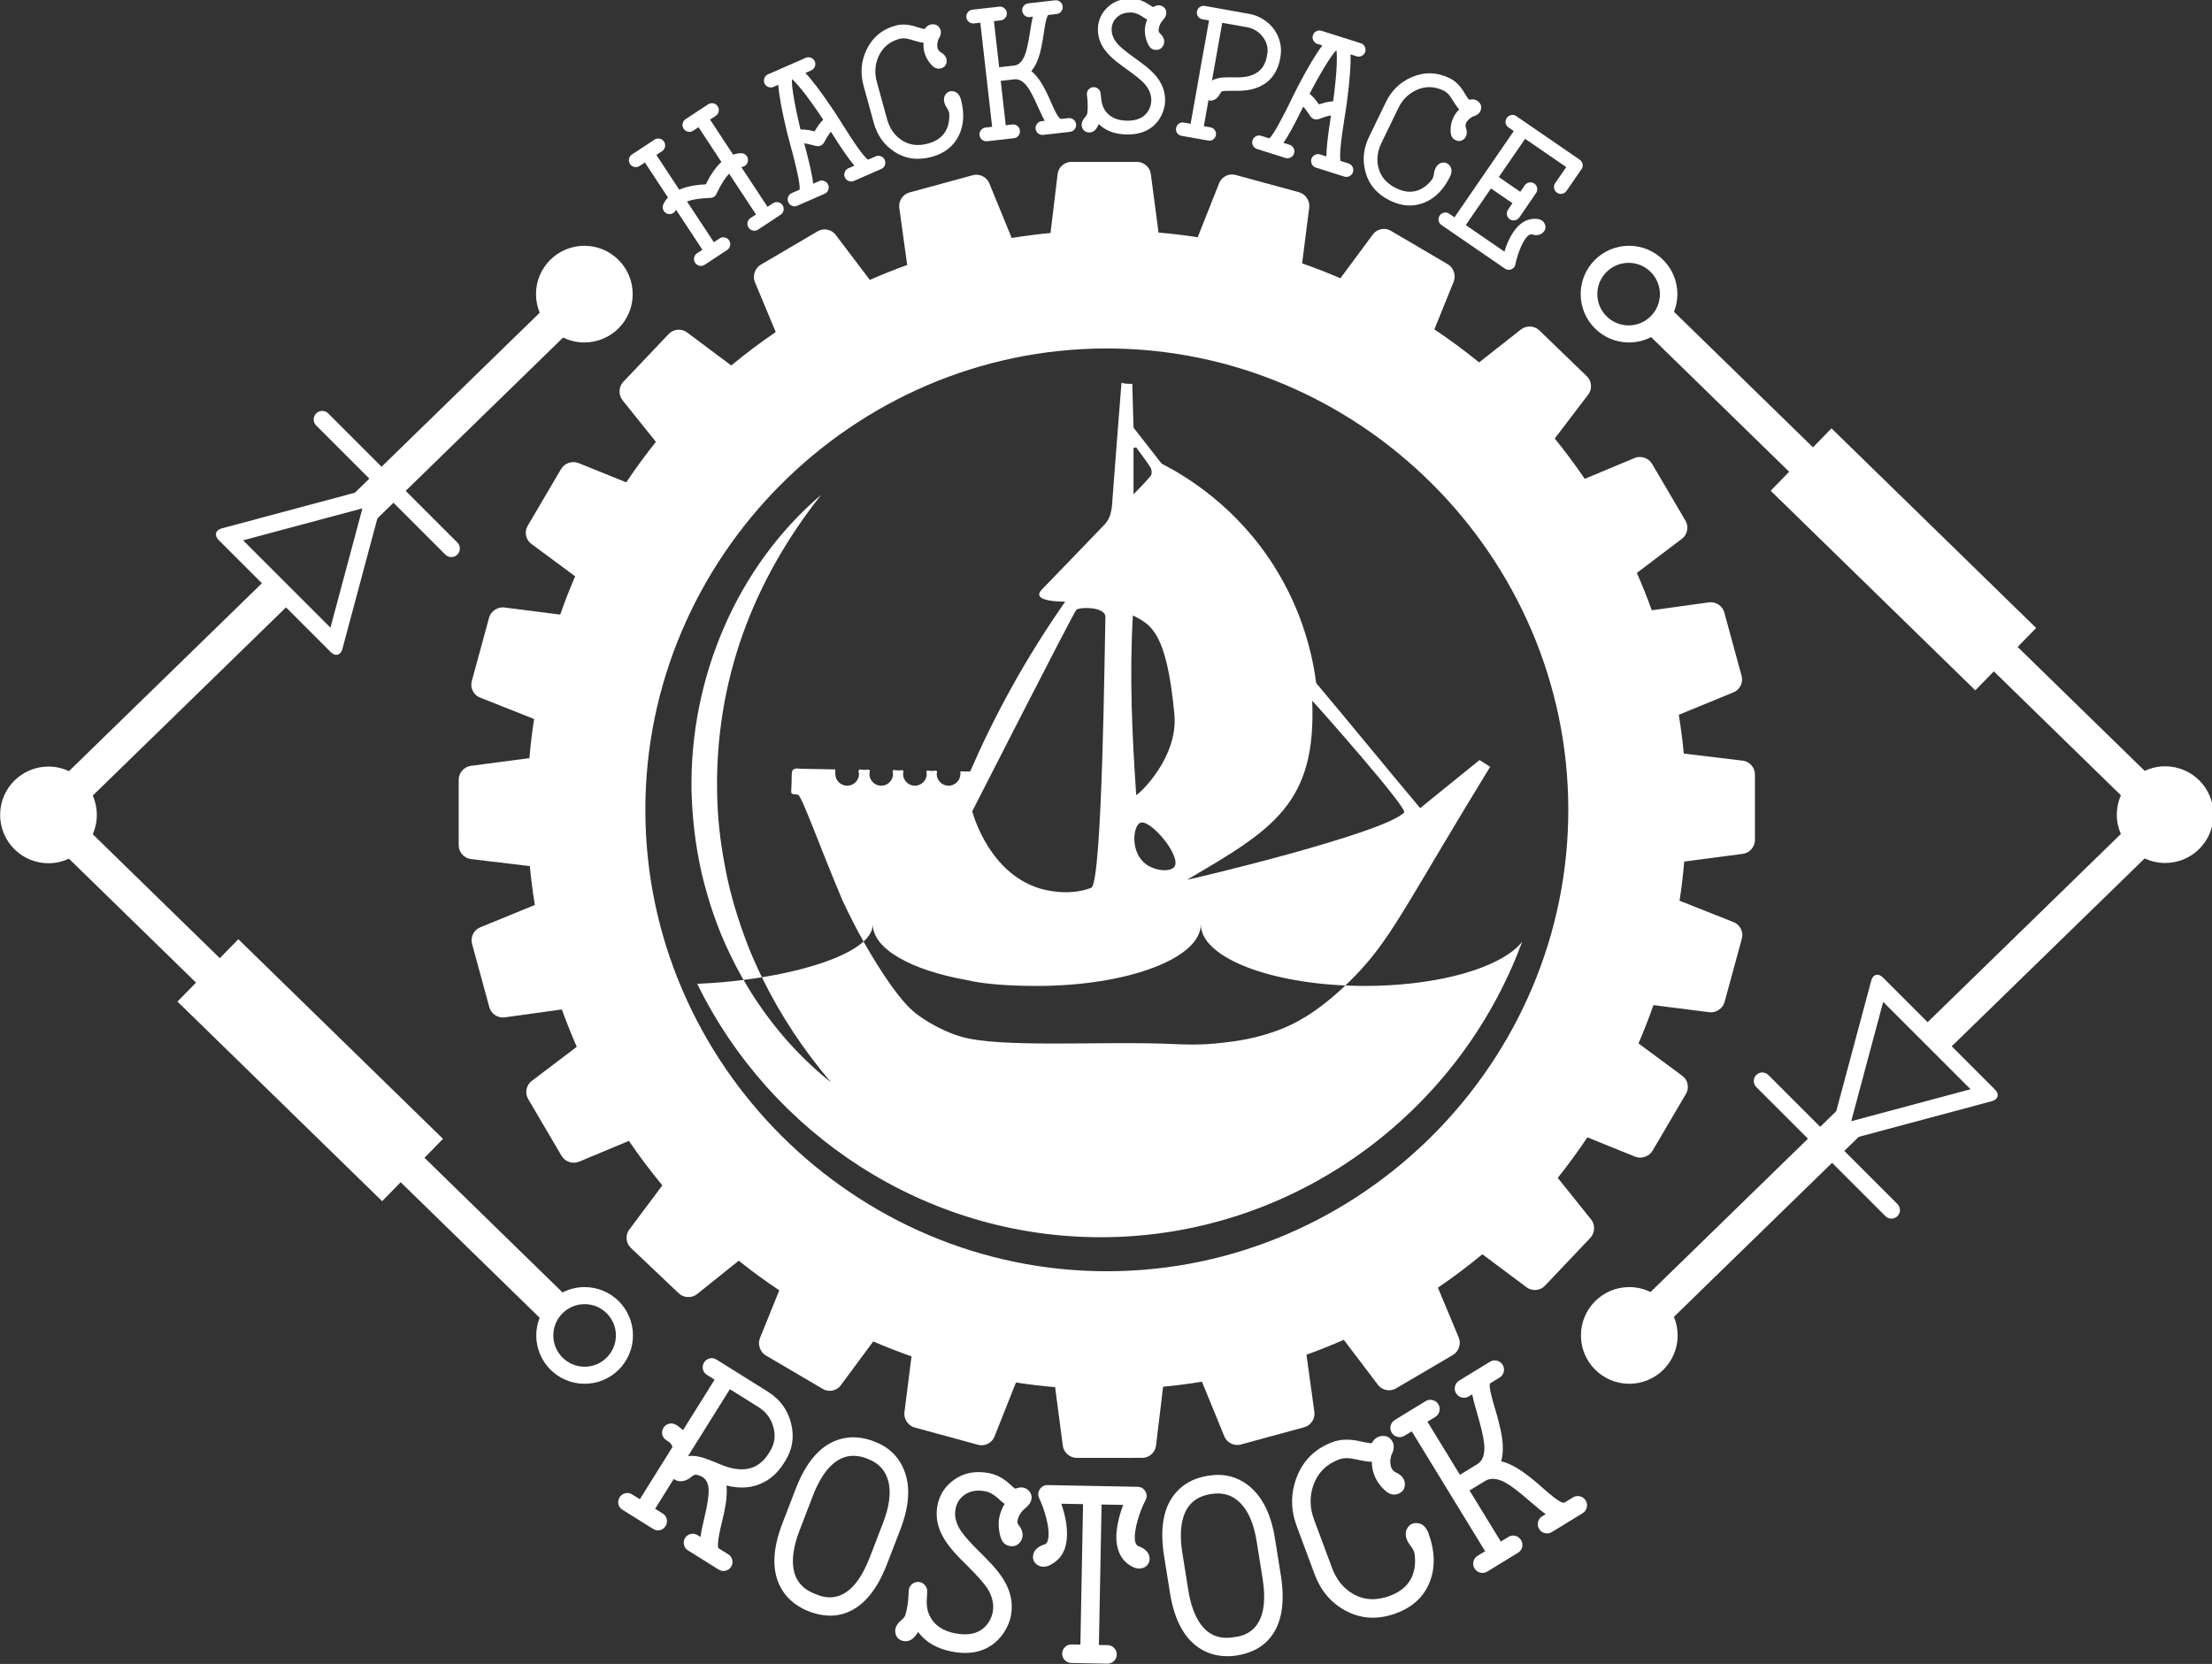
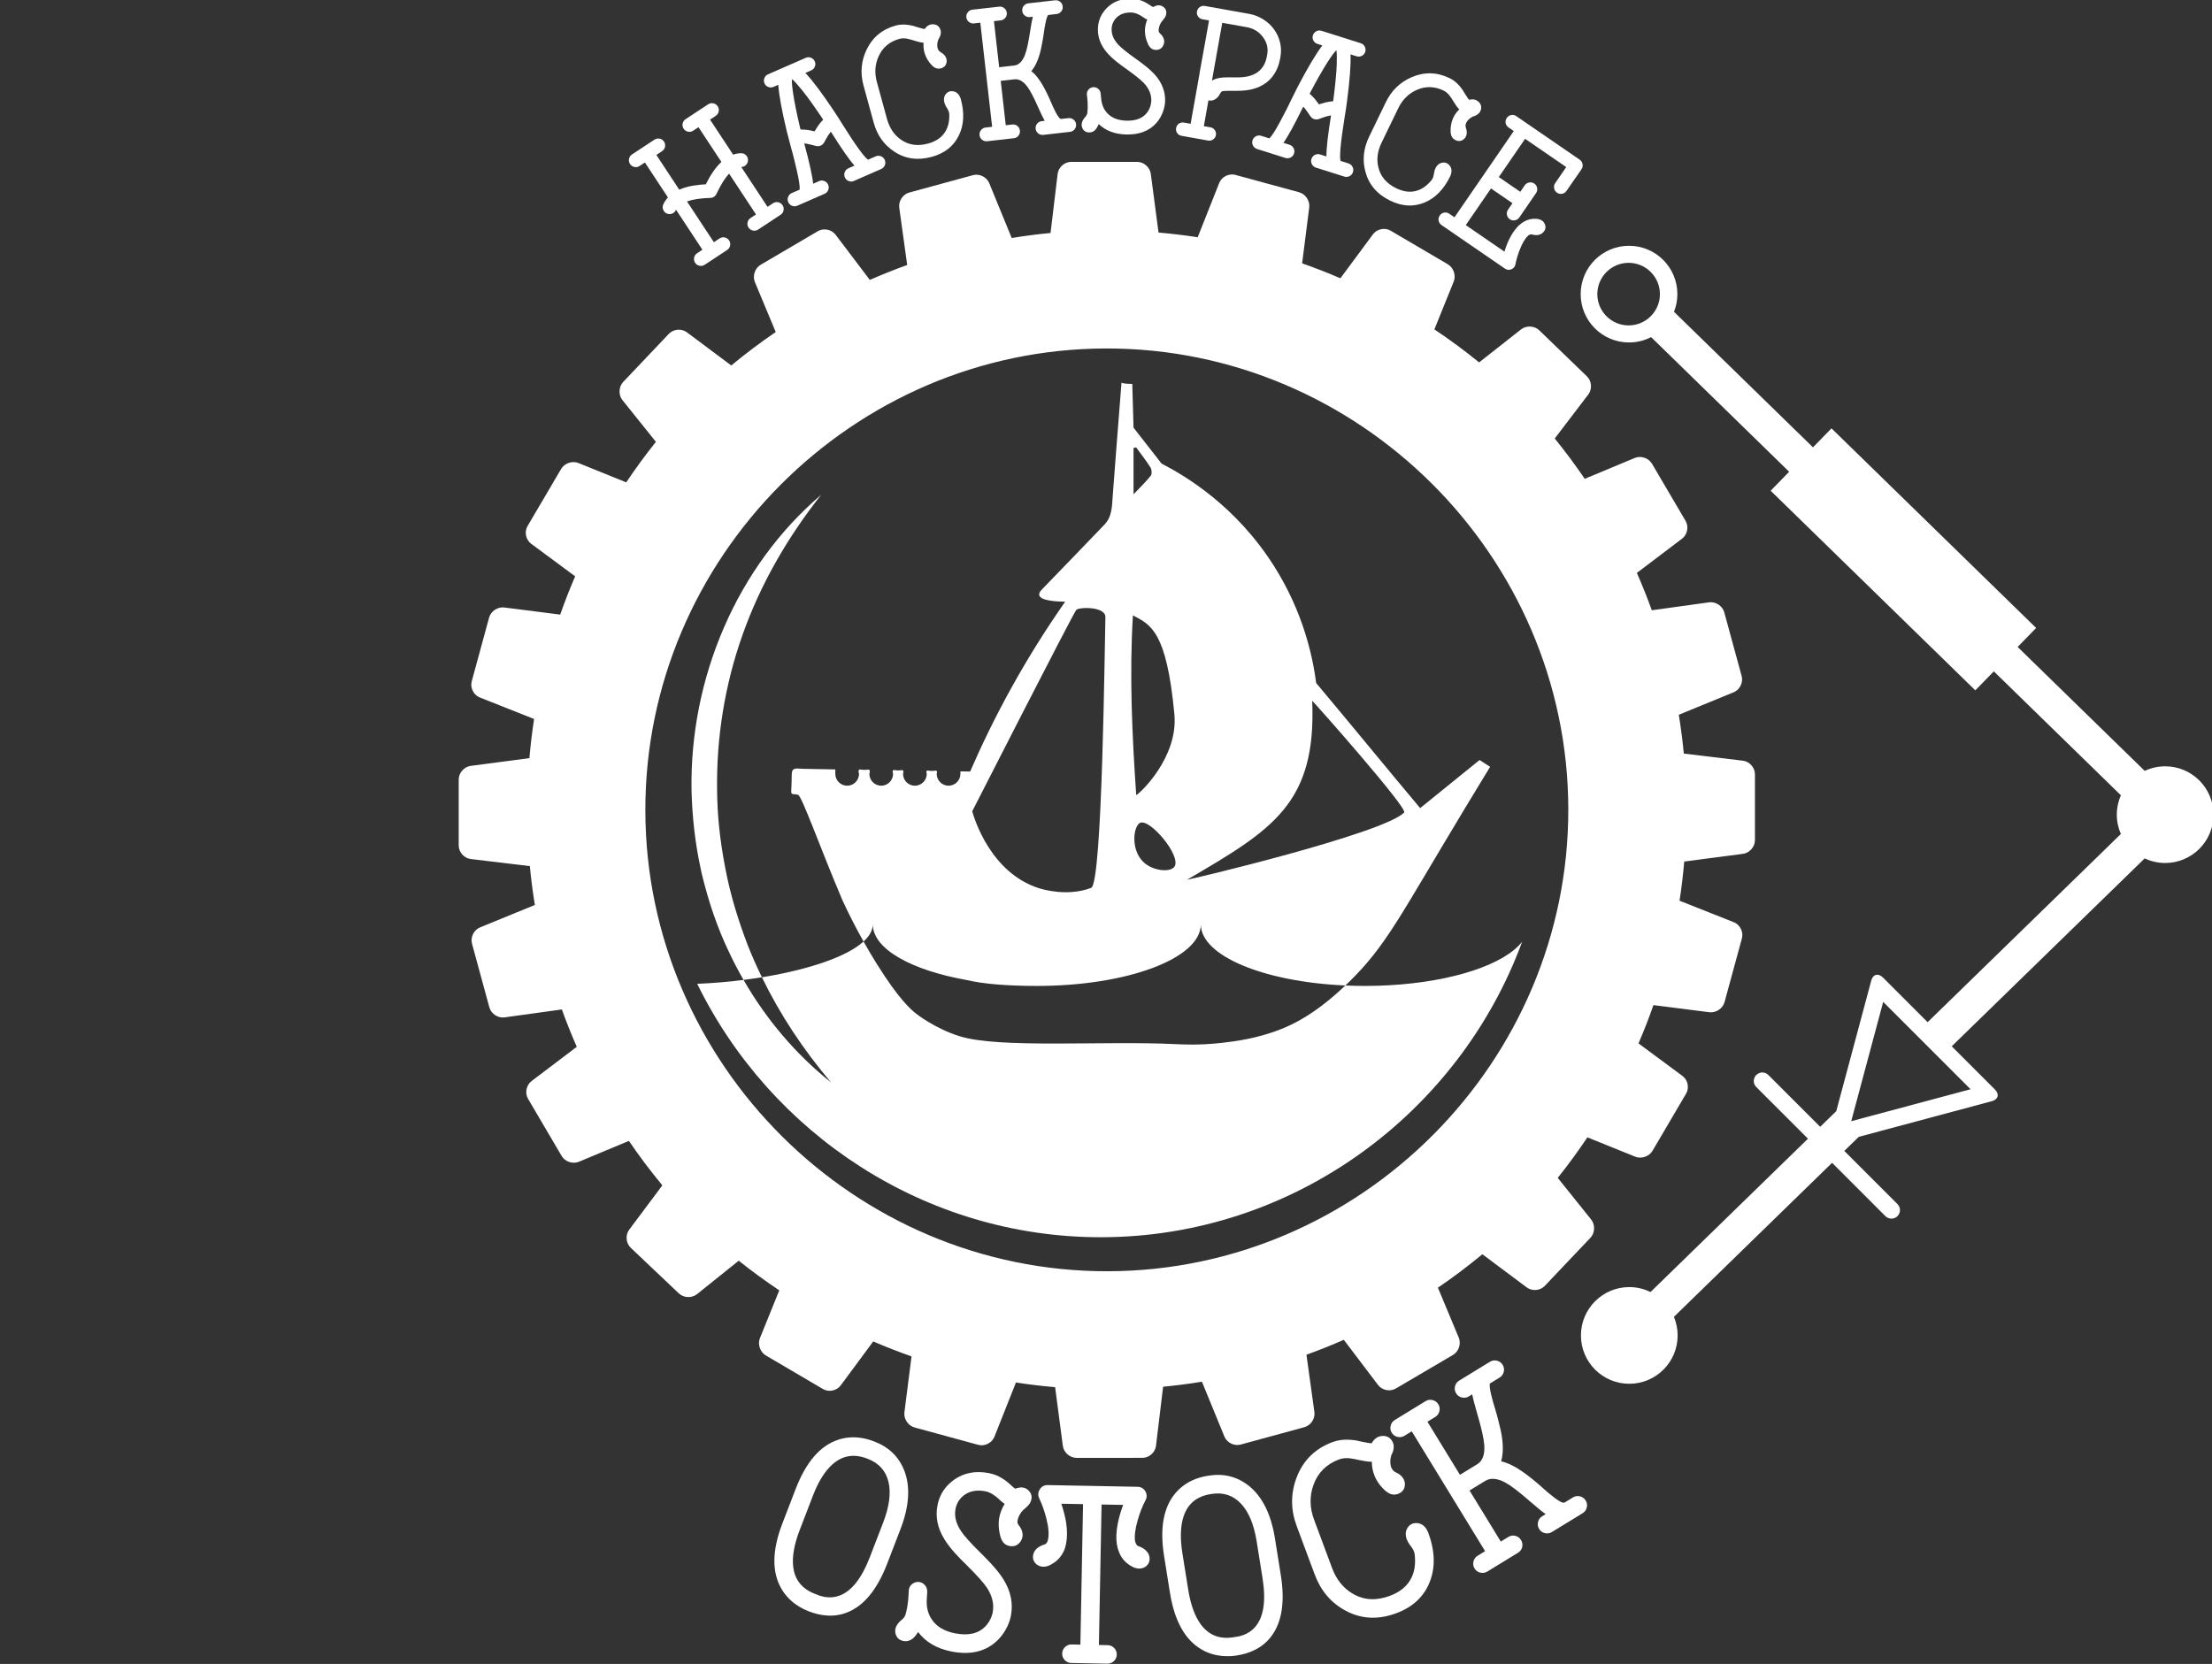
<svg xmlns="http://www.w3.org/2000/svg" xmlns:ns1="http://www.inkscape.org/namespaces/inkscape" xmlns:ns2="http://sodipodi.sourceforge.net/DTD/sodipodi-0.dtd" width="183.106mm" height="137.765mm" viewBox="0 0 183.106 137.765" version="1.1" id="svg194" ns1:version="1.2.1 (9c6d41e410, 2022-07-14)" ns2:docname="HackspaceRostockWhite.svg">
  <rect x="0" y="0" width="183.106" height="137.765" fill="#333333" stroke="none" />
  <defs id="defs188">
    <clipPath clipPathUnits="userSpaceOnUse" id="clipPath18">
      <path d="M 0,595.276 H 595.276 V 0 H 0 Z" id="path16" />
    </clipPath>
  </defs>
  <ns2:namedview id="base" pagecolor="#ffffff" bordercolor="#666666" borderopacity="1.0" ns1:pageopacity="0.0" ns1:pageshadow="2" ns1:zoom="0.35" ns1:cx="887.14286" ns1:cy="257.14286" ns1:document-units="mm" ns1:current-layer="g14" ns1:document-rotation="0" showgrid="false" ns1:window-width="1920" ns1:window-height="1017" ns1:window-x="-8" ns1:window-y="-8" ns1:window-maximized="1" fit-margin-top="0" fit-margin-left="0" fit-margin-right="0" fit-margin-bottom="0" ns1:showpageshadow="2" ns1:pagecheckerboard="0" ns1:deskcolor="#d1d1d1" />
  <g ns1:label="Ebene 1" ns1:groupmode="layer" id="layer1" transform="translate(-12.685,-19.863)">
    <g id="g14" clip-path="url(#clipPath18)" transform="matrix(0.353,0,0,-0.353,-2.843,193.621)">
      <g id="g199" style="fill:#ffffff">
        <g id="g92" transform="translate(303.744,194.069)" style="fill:#ffffff" />
        <g id="g150" style="fill:#ffffff">
          <g id="g20" transform="translate(425.9,430.586)" style="fill:#ffffff">
            <path d="m 0,0 c 4.046,0 7.339,-3.292 7.339,-7.338 0,-4.047 -3.293,-7.339 -7.339,-7.339 -4.047,0 -7.339,3.292 -7.339,7.339 C -7.339,-3.292 -4.047,0 0,0 m 52.2,-201.324 7.497,27.981 20.485,-20.484 z M 0.096,-18.677 c 1.867,0 3.623,0.459 5.175,1.258 l 32.376,-31.582 -4.34,-4.45 47.992,-46.816 4.341,4.451 29.795,-29.065 c -0.61,-1.391 -0.954,-2.926 -0.954,-4.543 0,-1.613 0.342,-3.145 0.95,-4.534 l -45.319,-44.143 -10.48,10.481 c -0.441,0.44 -0.902,0.652 -1.321,0.652 -0.633,0 -1.175,-0.48 -1.417,-1.386 l -8.203,-30.611 -3.771,-3.673 -12.157,12.158 c -0.391,0.39 -0.903,0.585 -1.414,0.585 -0.512,0 -1.025,-0.195 -1.414,-0.585 -0.782,-0.781 -0.782,-2.047 0,-2.829 l 12.12,-12.12 -36.922,-35.964 c -1.504,0.737 -3.189,1.163 -4.977,1.163 -6.261,0 -11.338,-5.078 -11.338,-11.339 0,-6.262 5.077,-11.339 11.338,-11.339 6.263,0 11.339,5.077 11.339,11.339 0,1.545 -0.311,3.016 -0.871,4.358 l 37.088,36.125 12.505,-12.505 c 0.78,-0.781 2.048,-0.781 2.828,0 0.781,0.781 0.781,2.048 0,2.828 l -12.468,12.468 3.393,3.304 31.201,8.36 c 1.506,0.403 1.836,1.636 0.733,2.738 l -10.134,10.135 45.249,44.073 c 1.459,-0.683 3.083,-1.078 4.801,-1.078 6.262,0 11.338,5.077 11.338,11.339 0,6.262 -5.076,11.339 -11.338,11.339 -1.716,0 -3.336,-0.392 -4.794,-1.074 l -29.799,29.069 4.34,4.45 -47.992,46.817 -4.342,-4.451 -32.59,31.792 c 0.504,1.285 0.792,2.679 0.792,4.143 C 11.435,-1.077 6.358,4 0.096,4 -6.166,4 -11.243,-1.077 -11.243,-7.339 c 0,-6.262 5.077,-11.338 11.339,-11.338" style="fill:#ffffff;fill-opacity:1;fill-rule:nonzero;stroke:none" id="path22" />
          </g>
          <g id="g24" transform="translate(221.77,438.388)" style="fill:#ffffff">
            <path d="m 0,0 c -0.373,-0.246 -0.778,-0.323 -1.217,-0.233 -0.439,0.09 -0.781,0.322 -1.026,0.694 -0.246,0.373 -0.323,0.779 -0.234,1.217 0.09,0.439 0.322,0.781 0.695,1.027 l 1.28,0.843 -6.308,9.575 C -7.77,12.094 -8.729,10.566 -9.686,8.54 L -9.771,8.354 -9.794,8.313 C -9.826,8.256 -9.879,8.179 -9.951,8.08 l -0.042,-0.054 -0.03,-0.071 c -0.081,-0.088 -0.175,-0.167 -0.284,-0.239 l -0.036,-0.024 -0.036,-0.023 c -0.12,-0.079 -0.23,-0.135 -0.33,-0.166 h -0.078 l -0.066,-0.017 c -0.132,-0.035 -0.23,-0.057 -0.293,-0.065 l -0.031,0.007 -0.203,-0.005 c -2.209,-0.076 -3.974,-0.352 -5.299,-0.827 l 6.295,-9.557 1.335,0.878 c 0.372,0.246 0.778,0.323 1.217,0.233 0.438,-0.09 0.781,-0.321 1.026,-0.694 0.245,-0.373 0.324,-0.779 0.233,-1.217 -0.09,-0.439 -0.322,-0.781 -0.695,-1.026 l -5.264,-3.469 c -0.373,-0.245 -0.779,-0.323 -1.218,-0.233 -0.438,0.09 -0.78,0.322 -1.025,0.695 -0.246,0.372 -0.324,0.778 -0.234,1.217 0.09,0.438 0.321,0.781 0.695,1.026 l 1.244,0.82 -6.177,9.377 -0.042,-0.054 c -0.19,-0.419 -0.493,-0.704 -0.909,-0.858 -0.416,-0.153 -0.829,-0.141 -1.239,0.037 -0.399,0.186 -0.679,0.493 -0.84,0.921 -0.165,0.408 -0.15,0.815 0.048,1.221 0.255,0.582 0.616,1.121 1.082,1.617 l -5.406,8.205 -1.244,-0.819 c -0.373,-0.246 -0.778,-0.324 -1.217,-0.233 -0.438,0.089 -0.781,0.321 -1.026,0.694 -0.245,0.373 -0.323,0.778 -0.232,1.217 0.089,0.438 0.321,0.781 0.694,1.026 l 5.265,3.469 c 0.373,0.245 0.778,0.323 1.217,0.233 0.439,-0.091 0.781,-0.322 1.026,-0.695 0.246,-0.373 0.323,-0.778 0.233,-1.217 -0.091,-0.439 -0.322,-0.781 -0.694,-1.026 l -1.335,-0.879 5.37,-8.151 c 0.972,0.434 2.088,0.755 3.347,0.964 0.495,0.085 1.018,0.154 1.57,0.207 0.403,0.042 0.841,0.071 1.311,0.089 0.203,0.426 0.409,0.82 0.619,1.182 0.253,0.478 0.523,0.932 0.809,1.361 0.7,1.082 1.443,1.985 2.225,2.707 l -5.369,8.151 -1.245,-0.82 c -0.373,-0.246 -0.778,-0.323 -1.216,-0.233 -0.439,0.09 -0.782,0.322 -1.027,0.694 -0.245,0.373 -0.323,0.779 -0.233,1.218 0.091,0.438 0.322,0.78 0.695,1.025 l 5.283,3.481 c 0.373,0.245 0.779,0.323 1.217,0.233 0.439,-0.091 0.781,-0.322 1.027,-0.695 0.245,-0.372 0.323,-0.778 0.232,-1.216 -0.09,-0.439 -0.321,-0.781 -0.694,-1.027 l -1.334,-0.879 5.417,-8.222 c 0.615,0.216 1.231,0.328 1.845,0.337 0.44,0.013 0.821,-0.132 1.142,-0.437 0.33,-0.318 0.495,-0.7 0.497,-1.147 0.014,-0.44 -0.139,-0.824 -0.455,-1.154 -0.306,-0.321 -0.682,-0.483 -1.129,-0.485 L 2.203,5.33 3.483,6.173 C 3.855,6.419 4.262,6.496 4.7,6.406 5.139,6.316 5.481,6.084 5.727,5.712 5.973,5.339 6.05,4.933 5.96,4.495 5.869,4.056 5.638,3.714 5.265,3.469 Z" style="fill:#ffffff;fill-opacity:1;fill-rule:nonzero;stroke:none" id="path26" />
          </g>
          <g id="g28" transform="translate(234.999,461.427)" style="fill:#ffffff">
            <path d="m 0,0 c 0.289,0.488 0.573,0.935 0.852,1.339 0.381,0.529 0.773,0.998 1.174,1.41 L 1.917,2.89 1.828,3.04 c -1.826,2.736 -3.418,4.954 -4.774,6.654 -1.056,1.298 -1.837,2.151 -2.345,2.557 -0.065,-0.642 0.027,-1.787 0.278,-3.437 0.334,-2.164 0.881,-4.848 1.639,-8.051 l 0.05,-0.167 0.049,-0.167 C -2.714,0.438 -2.123,0.398 -1.502,0.309 -1.042,0.228 -0.541,0.125 0,0 m 14.33,-5.867 c 0.408,0.179 0.821,0.187 1.238,0.024 0.417,-0.163 0.716,-0.449 0.895,-0.858 0.179,-0.409 0.186,-0.822 0.023,-1.239 -0.163,-0.417 -0.449,-0.715 -0.857,-0.894 L 9.239,-11.63 C 8.83,-11.81 8.417,-11.817 8,-11.654 c -0.417,0.163 -0.715,0.449 -0.894,0.858 -0.178,0.408 -0.186,0.821 -0.023,1.239 0.163,0.416 0.448,0.715 0.857,0.894 L 9.365,-8.04 C 8.211,-6.769 6.368,-4.119 3.834,-0.089 3.546,-0.436 3.265,-0.834 2.99,-1.284 2.878,-1.459 2.771,-1.647 2.671,-1.848 L 2.522,-2.101 2.405,-2.318 2.213,-2.685 2.173,-2.702 2.162,-2.73 C 2.099,-2.837 2.016,-2.936 1.915,-3.027 L 1.833,-3.11 C 1.692,-3.219 1.562,-3.3 1.443,-3.352 1.325,-3.403 1.178,-3.444 1.002,-3.474 L 0.886,-3.478 C 0.75,-3.49 0.621,-3.484 0.5,-3.458 L 0.472,-3.447 0.433,-3.464 0.396,-3.433 0.367,-3.422 0.347,-3.431 0.108,-3.37 -0.159,-3.299 c -0.197,0.055 -0.356,0.096 -0.477,0.121 -0.197,0.055 -0.382,0.1 -0.554,0.135 -0.439,0.106 -0.848,0.179 -1.227,0.217 1.236,-4.582 1.932,-7.734 2.089,-9.456 l 1.385,0.606 c 0.409,0.178 0.822,0.186 1.239,0.023 0.417,-0.163 0.715,-0.449 0.893,-0.858 0.18,-0.408 0.187,-0.822 0.025,-1.239 -0.164,-0.417 -0.45,-0.715 -0.859,-0.894 l -6.389,-2.796 c -0.408,-0.179 -0.821,-0.187 -1.238,-0.024 -0.417,0.163 -0.715,0.449 -0.895,0.858 -0.179,0.409 -0.187,0.822 -0.023,1.239 0.163,0.417 0.449,0.715 0.857,0.894 l 1.84,0.805 c 0.083,0.744 -0.153,2.306 -0.708,4.688 -0.194,0.873 -0.433,1.868 -0.718,2.985 -0.114,0.406 -0.233,0.856 -0.355,1.353 l -0.173,0.608 -0.081,0.294 -0.074,0.275 c -0.433,1.601 -0.735,2.757 -0.905,3.469 -1.164,4.849 -1.829,8.486 -1.995,10.913 l -1.107,-0.485 c -0.41,-0.18 -0.823,-0.188 -1.24,-0.024 -0.411,0.15 -0.706,0.429 -0.885,0.838 -0.179,0.408 -0.187,0.821 -0.024,1.239 0.163,0.416 0.449,0.715 0.859,0.894 l 8.822,3.861 c 0.408,0.179 0.821,0.187 1.238,0.024 0.417,-0.163 0.716,-0.449 0.895,-0.858 C 0.234,15.997 0.239,15.591 0.07,15.187 -0.093,14.77 -0.379,14.472 -0.787,14.293 L -2.152,13.696 C -0.494,11.954 1.727,8.998 4.511,4.827 4.775,4.439 5.106,3.932 5.507,3.306 L 5.972,2.567 6.445,1.808 C 6.577,1.614 6.682,1.447 6.758,1.308 l 0.35,-0.53 c 0.268,-0.433 0.519,-0.826 0.752,-1.179 0.615,-0.973 1.177,-1.827 1.687,-2.562 1.386,-2.018 2.38,-3.248 2.983,-3.692 z" style="fill:#ffffff;fill-opacity:1;fill-rule:nonzero;stroke:none" id="path30" />
          </g>
          <g id="g32" transform="translate(262.489,455.443)" style="fill:#ffffff">
            <path d="m 0,0 c -3.29,-0.902 -6.242,-0.48 -8.855,1.267 -2.373,1.573 -3.961,3.832 -4.768,6.775 l -2.381,8.684 c -0.804,2.929 -0.564,5.733 0.716,8.413 1.397,2.905 3.679,4.793 6.845,5.66 0.916,0.252 1.887,0.302 2.914,0.15 0.402,-0.054 0.829,-0.138 1.278,-0.254 l 0.565,-0.181 0.539,-0.166 c 0.161,-0.045 0.297,-0.082 0.411,-0.111 l 0.437,-0.126 c 0.323,-0.091 0.542,-0.128 0.657,-0.111 0.496,0.748 1.143,1.111 1.94,1.091 0.797,-0.02 1.353,-0.39 1.67,-1.109 C 2.11,29.678 2.162,29.355 2.121,29.016 2.088,28.589 1.926,28.149 1.632,27.696 l -0.045,-0.08 -0.04,-0.1 -0.015,-0.027 -0.01,-0.047 C 1.506,27.393 1.489,27.343 1.474,27.294 1.421,27.16 1.378,27.014 1.347,26.856 1.263,26.4 1.268,25.946 1.362,25.495 1.516,25.044 1.74,24.74 2.037,24.583 L 2.176,24.486 C 2.742,24.164 3.128,23.762 3.335,23.281 3.412,23.108 3.461,22.928 3.483,22.74 3.507,22.597 3.509,22.456 3.487,22.316 3.414,21.549 3.001,21.041 2.249,20.79 L 2.166,20.767 C 1.43,20.565 0.757,20.761 0.146,21.355 l -0.032,0.036 -0.053,0.03 -0.006,0.021 -0.021,-0.006 -0.006,0.021 c -0.819,0.865 -1.383,1.807 -1.692,2.827 -0.249,0.798 -0.334,1.625 -0.256,2.483 -0.35,0.023 -0.733,0.089 -1.151,0.199 -0.257,0.064 -0.605,0.162 -1.044,0.296 L -4.97,27.52 c -0.323,0.09 -0.611,0.161 -0.864,0.211 -0.655,0.104 -1.24,0.085 -1.753,-0.055 -2.291,-0.628 -3.918,-1.992 -4.879,-4.092 -0.855,-1.891 -0.993,-3.892 -0.415,-6.002 L -10.5,8.898 c 0.587,-2.138 1.682,-3.763 3.285,-4.876 1.81,-1.265 3.929,-1.564 6.359,-0.898 1.943,0.532 3.322,1.522 4.134,2.969 0.62,1.111 0.895,2.454 0.821,4.031 -0.048,0.39 -0.205,0.802 -0.474,1.236 l -0.239,0.382 c -0.389,0.655 -0.563,1.264 -0.524,1.827 0.003,0.21 0.043,0.415 0.123,0.616 0.049,0.148 0.122,0.287 0.221,0.419 0.45,0.646 1.059,0.902 1.826,0.769 0.737,-0.126 1.275,-0.591 1.614,-1.394 0.062,-0.117 0.108,-0.231 0.139,-0.342 L 6.796,13.595 C 7.706,10.277 7.542,7.389 6.306,4.93 5.073,2.458 2.971,0.814 0,0" style="fill:#ffffff;fill-opacity:1;fill-rule:nonzero;stroke:none" id="path34" />
          </g>
          <g id="g36" transform="translate(276.642,462.496)" style="fill:#ffffff">
            <path d="m 0,0 -2.772,24.417 -1.481,-0.169 c -0.443,-0.05 -0.84,0.064 -1.19,0.343 -0.351,0.279 -0.551,0.64 -0.601,1.084 -0.051,0.443 0.064,0.84 0.343,1.19 0.278,0.35 0.639,0.551 1.083,0.601 l 6.265,0.712 c 0.443,0.05 0.84,-0.064 1.191,-0.343 0.35,-0.279 0.551,-0.641 0.6,-1.084 C 3.489,26.308 3.375,25.911 3.096,25.561 2.816,25.21 2.455,25.01 2.013,24.959 l -1.588,-0.18 1.227,-10.813 3.583,0.407 c 1.055,0.148 1.874,0.973 2.457,2.473 0.414,1.076 0.816,2.896 1.206,5.462 0.249,1.636 0.464,2.805 0.645,3.506 L 8.856,25.736 c -0.443,-0.05 -0.84,0.064 -1.19,0.344 -0.351,0.278 -0.551,0.639 -0.602,1.083 -0.049,0.443 0.065,0.84 0.343,1.191 0.28,0.35 0.641,0.55 1.084,0.601 l 6.265,0.711 c 0.443,0.05 0.841,-0.064 1.191,-0.343 0.35,-0.279 0.551,-0.64 0.601,-1.084 0.051,-0.443 -0.065,-0.84 -0.343,-1.19 -0.279,-0.351 -0.641,-0.551 -1.084,-0.601 l -1.974,-0.224 c -0.206,-0.227 -0.412,-0.837 -0.618,-1.831 -0.074,-0.371 -0.154,-0.807 -0.242,-1.31 L 12.188,22.42 12.137,22.11 12.104,21.824 12.015,21.271 11.928,20.696 11.711,19.541 c -0.159,-0.888 -0.331,-1.675 -0.514,-2.362 -0.495,-1.766 -1.165,-3.138 -2.009,-4.118 0.939,-0.748 1.824,-1.843 2.654,-3.285 0.326,-0.571 0.667,-1.22 1.025,-1.947 l 0.458,-0.97 c 0.097,-0.221 0.234,-0.531 0.41,-0.931 L 13.854,5.637 13.996,5.349 14.263,4.727 C 14.492,4.231 14.7,3.806 14.886,3.45 15.384,2.507 15.762,1.985 16.02,1.884 l 0.2,-0.042 1.674,0.19 c 0.443,0.05 0.839,-0.065 1.19,-0.344 0.351,-0.278 0.551,-0.64 0.602,-1.083 0.049,-0.443 -0.065,-0.84 -0.344,-1.19 -0.279,-0.351 -0.64,-0.551 -1.083,-0.602 l -6.265,-0.711 c -0.444,-0.05 -0.841,0.064 -1.191,0.343 -0.351,0.279 -0.551,0.64 -0.601,1.083 -0.051,0.444 0.064,0.841 0.343,1.191 0.278,0.35 0.64,0.551 1.083,0.601 l 0.708,0.081 C 11.977,2.012 11.457,3.083 10.776,4.614 9.762,6.918 8.921,8.518 8.254,9.413 7.299,10.681 6.285,11.253 5.212,11.132 L 2.016,10.769 3.196,0.363 4.741,0.539 C 5.185,0.589 5.581,0.474 5.932,0.196 6.268,-0.085 6.461,-0.447 6.512,-0.891 6.562,-1.334 6.455,-1.73 6.19,-2.079 5.911,-2.429 5.55,-2.629 5.106,-2.68 l -6.264,-0.711 c -0.444,-0.05 -0.841,0.064 -1.191,0.343 -0.35,0.278 -0.55,0.64 -0.601,1.084 -0.051,0.443 0.063,0.839 0.343,1.19 0.279,0.35 0.64,0.551 1.084,0.601 z" style="fill:#ffffff;fill-opacity:1;fill-rule:nonzero;stroke:none" id="path38" />
          </g>
          <g id="g40" transform="translate(299.247,461.173)" style="fill:#ffffff">
-             <path d="m 0,0 c -0.719,0.065 -1.212,0.433 -1.479,1.103 -0.323,0.802 -0.066,1.666 0.769,2.591 0.224,0.253 0.369,0.543 0.437,0.872 0.095,0.789 0.115,1.668 0.057,2.635 -0.023,0.187 -0.039,0.375 -0.048,0.563 l 0.001,0.021 c -0.032,0.39 -0.065,0.708 -0.101,0.954 -0.073,0.448 0.018,0.849 0.274,1.201 0.27,0.367 0.622,0.586 1.057,0.66 0.448,0.073 0.848,-0.026 1.201,-0.296 C 2.534,10.048 2.754,9.696 2.827,9.248 2.84,9.189 2.852,9.117 2.863,9.03 2.874,8.915 2.885,8.785 2.896,8.641 2.941,8.279 2.981,7.904 3.013,7.514 3.035,7.326 3.073,7.137 3.125,6.949 3.176,6.717 3.241,6.492 3.321,6.273 3.533,5.69 3.828,5.178 4.203,4.734 5.246,3.479 6.796,2.82 8.853,2.758 c 2.345,-0.07 4.015,0.621 5.009,2.075 0.332,0.479 0.571,1.02 0.719,1.62 0.049,0.2 0.084,0.408 0.106,0.623 0.015,0.071 0.025,0.136 0.027,0.194 l 0.002,0.086 0.002,0.065 c 0.043,1.438 -0.506,2.794 -1.649,4.068 -0.711,0.77 -2.076,1.877 -4.091,3.32 l -1.227,0.879 c -0.449,0.345 -0.857,0.66 -1.225,0.944 -0.884,0.719 -1.62,1.417 -2.204,2.097 -1.475,1.715 -2.182,3.587 -2.121,5.616 0.057,1.9 0.769,3.527 2.135,4.883 1.514,1.495 3.458,2.208 5.831,2.136 0.906,-0.027 1.758,-0.218 2.555,-0.573 0.299,-0.125 0.603,-0.278 0.914,-0.46 l 0.402,-0.25 0.34,-0.205 0.211,-0.157 0.234,-0.137 c 0.17,-0.106 0.283,-0.16 0.34,-0.161 l 0.024,-10e-4 0.042,0.02 c 0.85,0.493 1.606,0.506 2.27,0.04 0.676,-0.481 0.895,-1.15 0.652,-2.007 -0.082,-0.3 -0.316,-0.682 -0.703,-1.145 l -0.203,-0.232 -0.021,-0.042 -0.045,-0.042 -0.022,-0.021 -0.023,-0.043 c -0.03,-0.028 -0.053,-0.063 -0.069,-0.106 -0.074,-0.098 -0.142,-0.204 -0.203,-0.318 -0.183,-0.354 -0.31,-0.732 -0.381,-1.133 v -0.022 l -0.029,-0.215 c -0.004,-0.144 0,-0.295 0.008,-0.454 0.025,-0.145 0.115,-0.291 0.269,-0.44 0.167,-0.164 0.293,-0.29 0.377,-0.379 0.666,-0.798 0.815,-1.609 0.446,-2.432 -0.34,-0.725 -0.912,-1.089 -1.719,-1.094 l -0.064,0.002 c -0.706,0.021 -1.25,0.362 -1.633,1.021 l -0.041,0.066 -0.041,0.067 -0.022,0.022 v 0.021 l -0.019,0.023 c -0.543,1.125 -0.811,2.249 -0.807,3.372 0.027,0.878 0.211,1.729 0.553,2.554 -0.199,0.079 -0.405,0.185 -0.617,0.321 l -0.297,0.182 -0.254,0.181 C 11.673,27.79 10.833,28.104 10.069,28.126 8.616,28.17 7.46,27.78 6.601,26.957 5.844,26.216 5.449,25.313 5.417,24.249 5.379,22.968 5.903,21.742 6.991,20.572 c 0.67,-0.726 1.963,-1.773 3.881,-3.141 l 0.635,-0.452 0.633,-0.472 c 0.478,-0.346 0.908,-0.675 1.289,-0.989 0.927,-0.749 1.697,-1.477 2.31,-2.187 C 17.282,11.513 18.022,9.51 17.956,7.323 17.933,6.532 17.771,5.723 17.472,4.897 17.126,3.914 16.624,3.043 15.968,2.285 14.296,0.348 11.892,-0.574 8.755,-0.479 6.122,-0.4 4.001,0.413 2.392,1.959 2.252,1.632 2.114,1.355 1.978,1.129 1.508,0.351 0.885,-0.026 0.107,-0.003 Z" style="fill:#ffffff;fill-opacity:1;fill-rule:nonzero;stroke:none" id="path42" />
+             <path d="m 0,0 c -0.719,0.065 -1.212,0.433 -1.479,1.103 -0.323,0.802 -0.066,1.666 0.769,2.591 0.224,0.253 0.369,0.543 0.437,0.872 0.095,0.789 0.115,1.668 0.057,2.635 -0.023,0.187 -0.039,0.375 -0.048,0.563 l 0.001,0.021 c -0.032,0.39 -0.065,0.708 -0.101,0.954 -0.073,0.448 0.018,0.849 0.274,1.201 0.27,0.367 0.622,0.586 1.057,0.66 0.448,0.073 0.848,-0.026 1.201,-0.296 C 2.534,10.048 2.754,9.696 2.827,9.248 2.84,9.189 2.852,9.117 2.863,9.03 2.874,8.915 2.885,8.785 2.896,8.641 2.941,8.279 2.981,7.904 3.013,7.514 3.035,7.326 3.073,7.137 3.125,6.949 3.176,6.717 3.241,6.492 3.321,6.273 3.533,5.69 3.828,5.178 4.203,4.734 5.246,3.479 6.796,2.82 8.853,2.758 c 2.345,-0.07 4.015,0.621 5.009,2.075 0.332,0.479 0.571,1.02 0.719,1.62 0.049,0.2 0.084,0.408 0.106,0.623 0.015,0.071 0.025,0.136 0.027,0.194 l 0.002,0.086 0.002,0.065 c 0.043,1.438 -0.506,2.794 -1.649,4.068 -0.711,0.77 -2.076,1.877 -4.091,3.32 l -1.227,0.879 c -0.449,0.345 -0.857,0.66 -1.225,0.944 -0.884,0.719 -1.62,1.417 -2.204,2.097 -1.475,1.715 -2.182,3.587 -2.121,5.616 0.057,1.9 0.769,3.527 2.135,4.883 1.514,1.495 3.458,2.208 5.831,2.136 0.906,-0.027 1.758,-0.218 2.555,-0.573 0.299,-0.125 0.603,-0.278 0.914,-0.46 l 0.402,-0.25 0.34,-0.205 0.211,-0.157 0.234,-0.137 c 0.17,-0.106 0.283,-0.16 0.34,-0.161 l 0.024,-10e-4 0.042,0.02 c 0.85,0.493 1.606,0.506 2.27,0.04 0.676,-0.481 0.895,-1.15 0.652,-2.007 -0.082,-0.3 -0.316,-0.682 -0.703,-1.145 l -0.203,-0.232 -0.021,-0.042 -0.045,-0.042 -0.022,-0.021 -0.023,-0.043 c -0.03,-0.028 -0.053,-0.063 -0.069,-0.106 -0.074,-0.098 -0.142,-0.204 -0.203,-0.318 -0.183,-0.354 -0.31,-0.732 -0.381,-1.133 v -0.022 l -0.029,-0.215 c -0.004,-0.144 0,-0.295 0.008,-0.454 0.025,-0.145 0.115,-0.291 0.269,-0.44 0.167,-0.164 0.293,-0.29 0.377,-0.379 0.666,-0.798 0.815,-1.609 0.446,-2.432 -0.34,-0.725 -0.912,-1.089 -1.719,-1.094 l -0.064,0.002 c -0.706,0.021 -1.25,0.362 -1.633,1.021 l -0.041,0.066 -0.041,0.067 -0.022,0.022 v 0.021 c -0.543,1.125 -0.811,2.249 -0.807,3.372 0.027,0.878 0.211,1.729 0.553,2.554 -0.199,0.079 -0.405,0.185 -0.617,0.321 l -0.297,0.182 -0.254,0.181 C 11.673,27.79 10.833,28.104 10.069,28.126 8.616,28.17 7.46,27.78 6.601,26.957 5.844,26.216 5.449,25.313 5.417,24.249 5.379,22.968 5.903,21.742 6.991,20.572 c 0.67,-0.726 1.963,-1.773 3.881,-3.141 l 0.635,-0.452 0.633,-0.472 c 0.478,-0.346 0.908,-0.675 1.289,-0.989 0.927,-0.749 1.697,-1.477 2.31,-2.187 C 17.282,11.513 18.022,9.51 17.956,7.323 17.933,6.532 17.771,5.723 17.472,4.897 17.126,3.914 16.624,3.043 15.968,2.285 14.296,0.348 11.892,-0.574 8.755,-0.479 6.122,-0.4 4.001,0.413 2.392,1.959 2.252,1.632 2.114,1.355 1.978,1.129 1.508,0.351 0.885,-0.026 0.107,-0.003 Z" style="fill:#ffffff;fill-opacity:1;fill-rule:nonzero;stroke:none" id="path42" />
          </g>
          <g id="g44" transform="translate(341.153,479.476)" style="fill:#ffffff">
            <path d="M 0,0 C 0.263,1.474 -0.08,2.836 -1.026,4.087 -1.96,5.335 -3.22,6.1 -4.808,6.383 l -5.739,1.022 -2.411,-13.542 c 0.555,0.325 1.223,0.542 2.003,0.652 l 0.067,0.01 c 0.163,0.015 0.32,0.031 0.469,0.048 l 0.043,-0.008 0.004,0.022 c 0.62,0.036 1.688,0.042 3.205,0.021 4.127,-0.062 6.49,1.586 7.088,4.946 z M -4.251,9.508 C -3.047,9.293 -1.938,8.862 -0.928,8.214 0.06,7.6 0.895,6.83 1.578,5.904 2.247,4.98 2.717,3.969 2.989,2.867 3.27,1.735 3.309,0.595 3.104,-0.553 L 3.024,-0.999 C 2.87,-1.864 2.625,-2.668 2.288,-3.412 1.87,-4.361 1.313,-5.19 0.617,-5.9 c -1.814,-1.812 -4.421,-2.693 -7.818,-2.644 -1.518,0.022 -2.536,0.005 -3.058,-0.048 -0.206,-0.007 -0.361,-0.06 -0.467,-0.158 -0.086,-0.072 -0.192,-0.222 -0.32,-0.447 -0.07,-0.149 -0.135,-0.261 -0.192,-0.339 -0.345,-0.538 -0.74,-0.907 -1.184,-1.105 -0.176,-0.086 -0.354,-0.142 -0.534,-0.168 -0.152,-0.032 -0.3,-0.042 -0.444,-0.031 l -0.192,0.034 -0.085,0.015 -0.102,0.041 -1.082,-6.081 1.551,-0.276 c 0.425,-0.076 0.76,-0.289 1.005,-0.639 0.256,-0.368 0.347,-0.764 0.271,-1.189 -0.075,-0.425 -0.297,-0.766 -0.664,-1.022 -0.351,-0.245 -0.739,-0.329 -1.164,-0.253 l -6.229,1.108 c -0.426,0.076 -0.767,0.29 -1.026,0.644 -0.242,0.364 -0.325,0.759 -0.249,1.185 0.075,0.425 0.29,0.767 0.642,1.025 0.366,0.243 0.76,0.326 1.186,0.25 l 1.573,-0.28 2.111,11.862 -0.013,0.047 0.012,0.063 c 0.381,2.067 0.798,4.369 1.251,6.906 l 0.953,5.357 -1.552,0.276 c -0.425,0.076 -0.766,0.297 -1.022,0.665 -0.245,0.351 -0.328,0.746 -0.25,1.185 0.076,0.425 0.289,0.76 0.64,1.004 0.367,0.257 0.764,0.347 1.189,0.271 z" style="fill:#ffffff;fill-opacity:1;fill-rule:nonzero;stroke:none" id="path46" />
          </g>
          <g id="g48" transform="translate(353.286,467.756)" style="fill:#ffffff">
            <path d="m 0,0 c 0.538,0.177 1.046,0.326 1.522,0.447 0.635,0.146 1.24,0.242 1.813,0.287 l 0.011,0.178 0.031,0.171 c 0.428,3.262 0.691,5.979 0.79,8.153 0.061,1.671 0.034,2.827 -0.081,3.468 C 3.615,12.264 2.931,11.34 2.032,9.934 0.858,8.085 -0.498,5.706 -2.037,2.796 L -2.11,2.638 -2.183,2.479 C -1.754,2.118 -1.336,1.698 -0.928,1.222 -0.635,0.857 -0.326,0.45 0,0 m 6.919,-13.853 c 0.425,-0.134 0.741,-0.4 0.947,-0.797 0.206,-0.398 0.242,-0.809 0.109,-1.235 -0.135,-0.426 -0.402,-0.741 -0.799,-0.948 -0.398,-0.206 -0.809,-0.242 -1.235,-0.107 l -6.649,2.103 c -0.426,0.135 -0.741,0.401 -0.948,0.798 -0.206,0.397 -0.242,0.809 -0.108,1.235 0.135,0.425 0.401,0.741 0.798,0.948 0.398,0.206 0.81,0.242 1.235,0.107 l 1.482,-0.469 C 1.72,-10.502 2.078,-7.293 2.826,-2.592 2.381,-2.663 1.906,-2.777 1.403,-2.936 1.204,-2.993 1,-3.064 0.792,-3.149 L 0.514,-3.243 0.283,-3.328 -0.104,-3.478 -0.146,-3.464 -0.172,-3.479 C -0.29,-3.517 -0.417,-3.537 -0.554,-3.539 L -0.67,-3.548 c -0.178,0.011 -0.328,0.036 -0.452,0.075 -0.123,0.039 -0.261,0.106 -0.412,0.199 l -0.09,0.074 c -0.11,0.08 -0.203,0.169 -0.277,0.268 l -0.015,0.028 -0.041,0.012 -0.008,0.048 -0.014,0.028 -0.02,0.006 -0.14,0.203 -0.154,0.23 c -0.111,0.171 -0.205,0.306 -0.279,0.405 -0.113,0.171 -0.222,0.326 -0.328,0.466 -0.261,0.369 -0.521,0.693 -0.78,0.971 -2.088,-4.261 -3.64,-7.091 -4.657,-8.491 l 1.441,-0.456 c 0.425,-0.135 0.742,-0.401 0.949,-0.798 0.206,-0.398 0.242,-0.809 0.107,-1.235 -0.135,-0.425 -0.401,-0.741 -0.798,-0.947 -0.397,-0.207 -0.809,-0.243 -1.234,-0.108 l -6.65,2.103 c -0.425,0.135 -0.742,0.401 -0.948,0.799 -0.207,0.397 -0.243,0.808 -0.108,1.234 0.135,0.425 0.401,0.741 0.799,0.948 0.396,0.206 0.808,0.242 1.234,0.108 l 1.914,-0.606 c 0.553,0.505 1.403,1.836 2.555,3.993 0.43,0.785 0.904,1.692 1.426,2.72 0.18,0.38 0.388,0.797 0.623,1.252 l 0.271,0.571 0.132,0.275 0.126,0.255 c 0.728,1.491 1.263,2.559 1.603,3.207 2.318,4.415 4.213,7.59 5.686,9.525 l -1.152,0.365 c -0.426,0.134 -0.743,0.4 -0.949,0.798 -0.211,0.383 -0.249,0.788 -0.114,1.213 0.135,0.426 0.401,0.742 0.798,0.949 0.397,0.206 0.809,0.242 1.234,0.107 l 9.183,-2.905 c 0.425,-0.134 0.741,-0.4 0.947,-0.798 0.206,-0.397 0.242,-0.809 0.109,-1.234 -0.135,-0.426 -0.4,-0.734 -0.792,-0.927 C 9.657,11.175 9.245,11.14 8.82,11.274 L 7.399,11.723 C 7.5,9.321 7.225,5.633 6.572,0.661 6.516,0.196 6.432,-0.404 6.32,-1.139 L 6.184,-2.001 6.04,-2.885 C 6.012,-3.117 5.98,-3.311 5.946,-3.466 L 5.86,-4.096 C 5.777,-4.598 5.707,-5.059 5.649,-5.479 5.472,-6.615 5.332,-7.628 5.231,-8.518 4.946,-10.949 4.884,-12.529 5.045,-13.26 Z" style="fill:#ffffff;fill-opacity:1;fill-rule:nonzero;stroke:none" id="path50" />
          </g>
          <g id="g52" transform="translate(370.01,445.158)" style="fill:#ffffff">
            <path d="m 0,0 c -3.07,1.487 -5.015,3.749 -5.831,6.784 -0.749,2.746 -0.459,5.492 0.872,8.239 l 3.926,8.103 c 1.324,2.734 3.35,4.687 6.078,5.861 2.965,1.267 5.925,1.185 8.878,-0.246 0.855,-0.414 1.619,-1.016 2.293,-1.806 0.267,-0.306 0.532,-0.65 0.795,-1.033 l 0.305,-0.508 0.296,-0.479 c 0.092,-0.141 0.17,-0.259 0.237,-0.354 l 0.246,-0.384 c 0.183,-0.281 0.324,-0.453 0.422,-0.516 0.866,0.236 1.591,0.084 2.178,-0.455 0.586,-0.54 0.761,-1.185 0.527,-1.935 -0.093,-0.323 -0.267,-0.599 -0.522,-0.828 -0.304,-0.299 -0.718,-0.524 -1.237,-0.672 l -0.086,-0.03 -0.097,-0.049 -0.028,-0.01 -0.038,-0.03 -0.135,-0.079 c -0.128,-0.066 -0.256,-0.148 -0.383,-0.246 -0.364,-0.288 -0.659,-0.633 -0.885,-1.035 -0.181,-0.44 -0.212,-0.817 -0.092,-1.131 l 0.041,-0.163 c 0.213,-0.616 0.239,-1.172 0.079,-1.67 -0.057,-0.181 -0.138,-0.35 -0.245,-0.506 -0.076,-0.123 -0.168,-0.23 -0.277,-0.322 -0.559,-0.528 -1.205,-0.639 -1.936,-0.333 l -0.078,0.038 c -0.687,0.333 -1.065,0.923 -1.133,1.772 v 0.048 l -0.021,0.058 0.01,0.02 -0.019,0.009 0.008,0.019 c -0.046,1.191 0.149,2.272 0.588,3.243 0.338,0.764 0.819,1.442 1.443,2.037 -0.248,0.248 -0.493,0.55 -0.737,0.908 -0.15,0.217 -0.347,0.52 -0.59,0.91 l -0.473,0.757 c -0.185,0.281 -0.355,0.523 -0.512,0.727 -0.425,0.51 -0.877,0.881 -1.356,1.113 -2.137,1.036 -4.26,1.08 -6.365,0.133 C 4.257,25.099 2.835,23.683 1.882,21.714 L -2.044,13.611 C -3.011,11.615 -3.257,9.671 -2.782,7.778 -2.253,5.634 -0.855,4.013 1.412,2.915 3.226,2.036 4.915,1.874 6.479,2.428 7.678,2.855 8.768,3.686 9.75,4.922 c 0.222,0.325 0.374,0.739 0.458,1.242 l 0.071,0.445 c 0.139,0.748 0.409,1.322 0.81,1.72 0.14,0.156 0.306,0.283 0.497,0.382 0.135,0.079 0.281,0.136 0.442,0.17 0.764,0.19 1.391,-0.018 1.881,-0.624 0.471,-0.579 0.57,-1.283 0.297,-2.111 -0.03,-0.129 -0.07,-0.245 -0.121,-0.349 L 14.066,5.758 C 12.566,2.662 10.542,0.595 7.992,-0.441 5.437,-1.49 2.772,-1.343 0,0" style="fill:#ffffff;fill-opacity:1;fill-rule:nonzero;stroke:none" id="path54" />
          </g>
          <g id="g56" transform="translate(406.241,439.705)" style="fill:#ffffff">
            <path d="m 0,0 c 0.294,-0.691 0.193,-1.32 -0.302,-1.888 -0.625,-0.706 -1.526,-0.9 -2.704,-0.579 -0.294,0.08 -0.611,-0.026 -0.95,-0.316 -0.737,-0.717 -1.402,-1.875 -1.995,-3.476 -0.225,-0.58 -0.427,-1.192 -0.608,-1.836 -0.142,-0.514 -0.247,-0.957 -0.311,-1.332 -0.101,-0.577 -0.42,-0.978 -0.958,-1.202 -0.538,-0.224 -1.05,-0.169 -1.536,0.165 l -14.861,10.211 c -0.368,0.253 -0.592,0.599 -0.674,1.04 -0.07,0.432 0.021,0.832 0.274,1.2 0.253,0.367 0.59,0.59 1.01,0.668 0.44,0.082 0.844,-0.004 1.212,-0.257 l 1.228,-0.843 13.904,20.235 -1.228,0.844 c -0.368,0.252 -0.597,0.593 -0.687,1.021 -0.07,0.432 0.022,0.832 0.275,1.2 0.253,0.368 0.594,0.597 1.021,0.687 0.441,0.082 0.845,-0.004 1.213,-0.257 L 8.184,15.075 c 0.367,-0.253 0.591,-0.6 0.673,-1.04 C 8.938,13.595 8.854,13.19 8.601,12.823 L 5.086,7.745 C 4.833,7.377 4.486,7.152 4.046,7.071 3.614,7.001 3.22,7.088 2.864,7.333 L 2.846,7.345 C 2.479,7.598 2.26,7.94 2.189,8.373 2.1,8.801 2.182,9.199 2.434,9.567 l 2.592,3.773 -9.645,6.628 -6.163,-8.97 5.036,-3.46 1.039,1.512 c 0.253,0.368 0.6,0.593 1.04,0.675 0.44,0.081 0.845,-0.004 1.212,-0.257 C -2.087,9.215 -1.868,8.873 -1.798,8.44 -1.717,8 -1.803,7.596 -2.055,7.228 L -5.968,1.533 C -6.221,1.166 -6.567,0.94 -7.008,0.859 -7.437,0.769 -7.835,0.851 -8.202,1.104 -8.57,1.356 -8.795,1.703 -8.876,2.143 c -0.082,0.44 0.004,0.844 0.256,1.212 l 1.04,1.513 -5.037,3.461 -5.906,-8.596 9.058,-6.224 c 0.745,2.457 1.746,4.371 3.004,5.743 0.081,0.119 0.166,0.217 0.256,0.296 l 0.097,0.065 0.078,0.076 c 1.23,1.129 2.596,1.631 4.1,1.506 L -1.853,1.194 -1.805,1.187 -1.757,1.181 -1.679,1.18 -1.613,1.161 -1.386,1.109 C -0.702,0.937 -0.24,0.566 0,0" style="fill:#ffffff;fill-opacity:1;fill-rule:nonzero;stroke:none" id="path58" />
          </g>
          <g id="g60" transform="translate(224.571,151.875)" style="fill:#ffffff">
-             <path d="m 0,0 c 1.063,1.702 1.327,3.563 0.792,5.583 -0.543,2.047 -1.73,3.644 -3.563,4.789 l -6.656,4.159 -9.808,-15.691 c 0.87,0.116 1.809,0.053 2.818,-0.191 l 0.138,-0.052 0.534,-0.129 0.114,-0.036 c 0.8,-0.25 2.138,-0.768 4.015,-1.554 5.103,-2.143 8.863,-1.282 11.278,2.581 z m -9.824,-24.187 c 0.508,-0.316 0.826,-0.754 0.955,-1.313 0.135,-0.585 0.049,-1.124 -0.258,-1.615 -0.308,-0.49 -0.754,-0.804 -1.339,-0.939 -0.558,-0.129 -1.092,-0.035 -1.598,0.283 l -7.196,4.497 c -0.491,0.306 -0.802,0.74 -0.93,1.298 -0.135,0.585 -0.049,1.123 0.257,1.615 0.308,0.491 0.753,0.804 1.339,0.939 0.559,0.129 1.084,0.04 1.574,-0.267 l 0.689,-0.43 c 0.146,1.001 0.446,2.464 0.899,4.39 0.763,3.188 1.104,5.446 1.023,6.772 -0.069,1.567 -0.686,2.602 -1.852,3.103 -0.308,0.125 -0.582,0.215 -0.819,0.273 -0.412,0.144 -0.844,0.016 -1.299,-0.384 -0.178,-0.139 -0.314,-0.247 -0.408,-0.325 -0.688,-0.481 -1.371,-0.736 -2.051,-0.767 -0.252,-0.003 -0.501,0.017 -0.749,0.058 -0.178,0.043 -0.354,0.107 -0.527,0.193 l -0.237,0.115 -0.107,0.1 -0.107,0.102 -4.39,-7.024 1.792,-1.12 c 0.508,-0.317 0.82,-0.763 0.939,-1.339 0.129,-0.558 0.035,-1.091 -0.282,-1.598 -0.307,-0.492 -0.745,-0.81 -1.314,-0.955 -0.559,-0.129 -1.092,-0.035 -1.599,0.282 l -7.195,4.497 c -0.491,0.308 -0.81,0.745 -0.955,1.314 -0.119,0.575 -0.025,1.109 0.283,1.6 0.316,0.507 0.755,0.825 1.313,0.954 0.585,0.135 1.123,0.049 1.615,-0.258 l 1.817,-1.135 7.659,12.253 c -0.071,0.25 -0.196,0.488 -0.374,0.712 -0.24,0.31 -0.569,0.583 -0.988,0.824 -0.502,0.29 -0.839,0.716 -1.011,1.28 -0.144,0.568 -0.072,1.103 0.219,1.605 0.273,0.512 0.7,0.848 1.279,1.01 0.553,0.155 1.085,0.096 1.597,-0.179 0.632,-0.372 1.21,-0.813 1.734,-1.323 l 0.353,0.566 0.384,0.613 6.677,10.682 -1.793,1.122 c -0.491,0.306 -0.809,0.745 -0.955,1.313 -0.118,0.575 -0.024,1.108 0.282,1.6 0.308,0.491 0.746,0.808 1.315,0.954 0.574,0.119 1.108,0.024 1.6,-0.282 L -0.531,13.957 C 2.301,12.188 4.117,9.721 4.918,6.557 5.718,3.393 5.273,0.46 3.585,-2.241 L 3.247,-2.781 C 2.715,-3.633 2.116,-4.408 1.451,-5.108 0.604,-5.99 -0.326,-6.695 -1.339,-7.224 c -2.562,-1.403 -5.524,-1.68 -8.887,-0.831 0.133,-1.244 0.072,-2.709 -0.184,-4.393 -0.105,-0.64 -0.238,-1.365 -0.403,-2.173 l -0.257,-1.068 -0.227,-1.019 -0.209,-0.826 -0.184,-0.841 c -0.148,-0.637 -0.257,-1.194 -0.329,-1.673 -0.22,-1.228 -0.267,-2.122 -0.138,-2.681 z" style="fill:#ffffff;fill-opacity:1;fill-rule:nonzero;stroke:none" id="path62" />
-           </g>
+             </g>
          <g id="g64" transform="translate(231.508,133.347)" style="fill:#ffffff">
            <path d="m 0,0 c -1.276,-3.315 -1.783,-6.161 -1.52,-8.538 0.36,-3.098 2.053,-5.229 5.081,-6.394 l 0.459,-0.176 0.215,-0.083 c 0.181,-0.07 0.352,-0.136 0.514,-0.199 0.429,-0.123 0.846,-0.221 1.252,-0.296 1.117,-0.161 2.175,-0.072 3.175,0.268 2.905,0.991 5.333,4.019 7.282,9.081 l 3.122,8.108 c 1.449,3.765 1.867,6.946 1.253,9.541 -0.633,2.602 -2.237,4.399 -4.813,5.391 l -0.244,0.093 C 12.749,17.962 10.064,17.517 7.721,15.46 5.931,13.873 4.397,11.423 3.121,8.107 Z m 1.999,-18.985 c -0.45,0.173 -0.891,0.374 -1.319,0.601 -0.568,0.301 -1.112,0.635 -1.632,1 -1.361,0.98 -2.456,2.166 -3.284,3.562 -2.314,3.931 -2.253,9.059 0.182,15.383 l 3.121,8.108 c 2.401,6.233 5.674,10.061 9.823,11.485 1.527,0.53 3.131,0.719 4.811,0.569 1.216,-0.118 2.429,-0.408 3.636,-0.872 l 0.243,-0.094 c 3.352,-1.291 5.662,-3.535 6.934,-6.736 1.494,-3.802 1.201,-8.406 -0.88,-13.811 l -3.122,-8.107 c -2.345,-6.09 -5.487,-9.898 -9.425,-11.422 -1.513,-0.597 -3.112,-0.829 -4.799,-0.697 -1.328,0.098 -2.677,0.41 -4.046,0.937 z" style="fill:#ffffff;fill-opacity:1;fill-rule:nonzero;stroke:none" id="path66" />
          </g>
          <g id="g68" transform="translate(255.698,107.375)" style="fill:#ffffff">
            <path d="m 0,0 c -0.937,0.24 -1.512,0.832 -1.723,1.777 -0.254,1.13 0.271,2.219 1.574,3.266 0.349,0.286 0.604,0.64 0.764,1.061 0.296,1.025 0.509,2.183 0.64,3.475 0.01,0.254 0.028,0.506 0.057,0.756 l 0.005,0.028 c 0.042,0.524 0.066,0.951 0.071,1.284 0,0.61 0.206,1.121 0.62,1.533 0.435,0.426 0.949,0.642 1.54,0.647 0.609,0 1.118,-0.216 1.526,-0.648 0.431,-0.417 0.647,-0.931 0.648,-1.54 0.004,-0.08 0.005,-0.178 0.002,-0.295 C 5.713,11.188 5.699,11.014 5.682,10.82 5.666,10.332 5.638,9.826 5.597,9.304 5.587,9.05 5.596,8.792 5.624,8.531 5.642,8.213 5.68,7.901 5.739,7.595 5.896,6.778 6.176,6.036 6.578,5.369 7.689,3.483 9.601,2.28 12.312,1.758 c 3.089,-0.596 5.449,-0.037 7.076,1.675 0.541,0.563 0.974,1.227 1.298,1.991 0.108,0.254 0.199,0.521 0.273,0.803 0.036,0.09 0.062,0.173 0.077,0.25 l 0.023,0.114 0.015,0.085 c 0.365,1.895 -0.072,3.808 -1.312,5.738 -0.778,1.172 -2.346,2.93 -4.706,5.272 l -1.436,1.426 c -0.523,0.553 -0.996,1.057 -1.42,1.512 -1.018,1.141 -1.843,2.223 -2.471,3.248 -1.585,2.587 -2.121,5.216 -1.606,7.89 0.482,2.502 1.772,4.505 3.87,6.008 2.325,1.655 5.051,2.182 8.179,1.58 1.194,-0.231 2.28,-0.665 3.259,-1.306 0.368,-0.229 0.739,-0.497 1.113,-0.805 l 0.479,-0.417 0.407,-0.343 0.245,-0.253 0.28,-0.232 c 0.202,-0.177 0.341,-0.271 0.417,-0.286 l 0.028,-0.006 0.063,0.018 c 1.23,0.47 2.234,0.326 3.013,-0.433 0.793,-0.782 0.938,-1.715 0.434,-2.798 -0.172,-0.379 -0.563,-0.835 -1.177,-1.365 L 28.417,30.86 28.378,30.809 28.31,30.763 28.275,30.74 28.236,30.688 c -0.046,-0.03 -0.083,-0.072 -0.112,-0.125 -0.121,-0.115 -0.233,-0.241 -0.339,-0.377 -0.318,-0.43 -0.567,-0.904 -0.745,-1.419 l -0.005,-0.029 -0.084,-0.279 c -0.036,-0.189 -0.065,-0.391 -0.086,-0.603 0.001,-0.197 0.088,-0.41 0.26,-0.639 0.187,-0.253 0.327,-0.447 0.419,-0.582 0.713,-1.199 0.735,-2.305 0.069,-3.317 -0.603,-0.886 -1.44,-1.247 -2.509,-1.08 l -0.084,0.017 c -0.93,0.179 -1.578,0.746 -1.944,1.701 l -0.041,0.096 -0.04,0.096 -0.023,0.035 0.006,0.028 -0.023,0.034 c -0.477,1.606 -0.593,3.151 -0.346,4.638 0.223,1.156 0.649,2.244 1.278,3.263 -0.247,0.146 -0.496,0.332 -0.748,0.557 l -0.355,0.304 -0.297,0.293 c -1.087,0.996 -2.132,1.591 -3.136,1.784 -1.915,0.369 -3.531,0.1 -4.845,-0.807 -1.16,-0.819 -1.876,-1.929 -2.146,-3.332 -0.325,-1.687 0.108,-3.423 1.298,-5.205 0.731,-1.104 2.219,-2.767 4.465,-4.988 l 0.744,-0.733 0.738,-0.762 c 0.56,-0.561 1.058,-1.089 1.494,-1.585 1.068,-1.19 1.932,-2.318 2.591,-3.39 1.655,-2.737 2.206,-5.547 1.65,-8.428 C 25.14,4.812 24.753,3.775 24.181,2.745 23.512,1.518 22.661,0.472 21.63,-0.392 19.003,-2.599 15.623,-3.304 11.49,-2.508 8.021,-1.84 5.386,-0.31 3.586,2.082 3.331,1.679 3.089,1.342 2.86,1.071 2.071,0.142 1.166,-0.225 0.142,-0.027 Z" style="fill:#ffffff;fill-opacity:1;fill-rule:nonzero;stroke:none" id="path70" />
          </g>
          <g id="g72" transform="translate(287.124,125.282)" style="fill:#ffffff">
            <path d="m 0,0 c -0.742,0.574 -1.027,1.333 -0.855,2.276 0.042,0.192 0.104,0.384 0.185,0.576 0.12,0.249 0.27,0.477 0.447,0.686 0.493,0.531 1.196,0.934 2.109,1.206 0.193,0.054 0.36,0.205 0.501,0.453 0.099,0.172 0.18,0.393 0.244,0.662 0.256,1.25 0.123,2.904 -0.399,4.96 -0.43,1.708 -0.99,3.283 -1.676,4.725 -0.334,0.721 -0.283,1.425 0.156,2.111 0.436,0.667 1.052,0.994 1.843,0.979 l 21.049,-0.4 c 0.812,-0.015 1.422,-0.365 1.834,-1.048 0.412,-0.704 0.427,-1.409 0.047,-2.116 -0.741,-1.415 -1.35,-2.967 -1.826,-4.658 C 23.06,8.357 22.854,6.701 23.043,5.442 23.115,5.189 23.198,4.976 23.292,4.801 23.422,4.547 23.583,4.39 23.775,4.328 24.696,4.021 25.383,3.583 25.836,3.014 26.024,2.798 26.165,2.573 26.257,2.34 26.33,2.146 26.385,1.951 26.42,1.758 26.557,0.809 26.243,0.052 25.479,-0.513 25.4,-0.55 25.322,-0.597 25.244,-0.653 25.146,-0.709 25.04,-0.756 24.923,-0.792 c -0.311,-0.109 -0.63,-0.162 -0.958,-0.155 -0.484,0.009 -0.992,0.144 -1.528,0.405 l -0.029,0.029 C 20.745,0.33 19.631,1.664 19.067,3.49 l -0.135,0.495 -0.107,0.524 -0.027,0.058 0.001,0.058 -0.028,0.088 c -0.224,1.413 -0.155,3.034 0.208,4.861 0.259,1.386 0.682,2.855 1.272,4.408 l -5.066,0.096 -0.627,-32.949 2.055,-0.039 c 0.599,-0.012 1.107,-0.235 1.523,-0.667 0.417,-0.433 0.619,-0.948 0.608,-1.546 -0.012,-0.599 -0.234,-1.106 -0.666,-1.523 -0.433,-0.416 -0.949,-0.619 -1.547,-0.608 l -8.455,0.161 c -0.598,0.011 -1.106,0.234 -1.522,0.666 -0.417,0.433 -0.619,0.948 -0.608,1.547 0.011,0.598 0.234,1.106 0.666,1.523 0.433,0.416 0.949,0.619 1.547,0.607 l 2.056,-0.039 0.626,32.95 -5.096,0.097 C 6.274,12.684 6.652,11.199 6.877,9.805 7.15,7.965 7.148,6.343 6.871,4.938 L 6.87,4.881 6.84,4.823 6.839,4.766 C 6.734,4.343 6.641,3.997 6.559,3.729 5.967,2.098 4.921,0.872 3.418,0.052 L 3.36,0.023 3.271,-0.033 3.155,-0.089 3.067,-0.145 C 2.521,-0.405 1.997,-0.53 1.496,-0.521 1.167,-0.514 0.86,-0.45 0.572,-0.329 c -0.115,0.041 -0.229,0.1 -0.343,0.181 -0.078,0.04 -0.116,0.059 -0.116,0.059 0,0 -0.038,0.03 -0.113,0.089" style="fill:#ffffff;fill-opacity:1;fill-rule:nonzero;stroke:none" id="path74" />
          </g>
          <g id="g76" transform="translate(322.633,119.348)" style="fill:#ffffff">
            <path d="m 0,0 c 0.561,-3.508 1.552,-6.224 2.974,-8.146 1.865,-2.499 4.399,-3.491 7.602,-2.979 l 0.487,0.077 0.228,0.037 c 0.19,0.031 0.372,0.06 0.543,0.087 0.433,0.108 0.843,0.233 1.231,0.372 1.047,0.422 1.917,1.031 2.612,1.825 2.014,2.317 2.594,6.154 1.738,11.511 l -1.371,8.578 c -0.637,3.985 -1.873,6.946 -3.707,8.881 -1.854,1.933 -4.144,2.681 -6.87,2.245 L 5.21,22.447 c -3.203,-0.511 -5.302,-2.246 -6.296,-5.2 -0.751,-2.271 -0.847,-5.16 -0.286,-8.668 z m 11.262,-15.415 c -0.477,-0.076 -0.958,-0.123 -1.444,-0.143 -0.641,-0.023 -1.279,-0.008 -1.914,0.046 -1.668,0.163 -3.211,0.641 -4.628,1.431 -3.974,2.239 -6.497,6.704 -7.566,13.395 l -1.371,8.58 c -1.055,6.595 -0.146,11.55 2.726,14.864 1.056,1.224 2.348,2.194 3.876,2.907 1.112,0.51 2.306,0.867 3.583,1.071 l 0.257,0.041 c 3.546,0.568 6.672,-0.214 9.378,-2.342 3.202,-2.539 5.26,-6.667 6.174,-12.386 L 21.704,3.47 c 1.03,-6.445 0.225,-11.314 -2.416,-14.611 -1.008,-1.275 -2.274,-2.279 -3.8,-3.011 -1.197,-0.582 -2.52,-0.99 -3.969,-1.221 z" style="fill:#ffffff;fill-opacity:1;fill-rule:nonzero;stroke:none" id="path78" />
          </g>
          <g id="g80" transform="translate(371.424,113.865)" style="fill:#ffffff">
            <path d="m 0,0 c -4.288,-1.596 -8.282,-1.382 -11.98,0.641 -3.356,1.82 -5.747,4.649 -7.174,8.485 l -4.211,11.318 c -1.42,3.818 -1.434,7.593 -0.041,11.325 1.521,4.046 4.345,6.838 8.47,8.374 1.195,0.444 2.487,0.626 3.876,0.545 0.545,-0.024 1.124,-0.086 1.739,-0.187 l 0.775,-0.176 0.739,-0.157 c 0.221,-0.041 0.409,-0.075 0.563,-0.1 l 0.599,-0.117 c 0.443,-0.082 0.74,-0.106 0.891,-0.07 0.574,1.058 1.395,1.621 2.462,1.688 1.066,0.068 1.854,-0.36 2.362,-1.284 0.228,-0.389 0.334,-0.813 0.32,-1.271 0.006,-0.575 -0.159,-1.182 -0.497,-1.823 L -1.158,37.08 -1.199,36.94 -1.216,36.903 -1.223,36.839 c -0.016,-0.068 -0.032,-0.135 -0.048,-0.203 -0.055,-0.186 -0.094,-0.385 -0.117,-0.6 -0.058,-0.619 0.002,-1.224 0.182,-1.817 0.258,-0.583 0.595,-0.963 1.011,-1.138 L 0.001,32.969 C 0.795,32.604 1.358,32.114 1.691,31.497 1.815,31.274 1.902,31.039 1.954,30.791 2.003,30.604 2.021,30.414 2.01,30.225 2.003,29.191 1.512,28.464 0.537,28.039 l -0.108,-0.04 c -0.96,-0.357 -1.882,-0.175 -2.769,0.546 l -0.047,0.044 -0.074,0.034 -0.011,0.027 -0.026,-0.01 -0.011,0.027 c -1.197,1.059 -2.062,2.25 -2.596,3.576 -0.427,1.035 -0.639,2.131 -0.636,3.286 -0.471,-0.01 -0.991,0.034 -1.563,0.129 -0.349,0.056 -0.826,0.146 -1.429,0.272 l -1.172,0.244 c -0.444,0.082 -0.836,0.141 -1.179,0.179 -0.888,0.061 -1.667,-0.033 -2.336,-0.282 -2.986,-1.111 -4.997,-3.126 -6.032,-6.045 -0.918,-2.628 -0.864,-5.317 0.158,-8.067 l 4.211,-11.318 c 1.037,-2.787 2.692,-4.829 4.967,-6.124 2.567,-1.476 5.434,-1.624 8.601,-0.447 2.534,0.944 4.257,2.429 5.17,4.458 0.699,1.557 0.905,3.385 0.618,5.483 -0.11,0.515 -0.369,1.047 -0.779,1.594 L 3.13,16.088 c -0.598,0.828 -0.902,1.621 -0.916,2.379 -0.023,0.279 0.008,0.558 0.09,0.837 0.048,0.203 0.13,0.397 0.246,0.585 0.524,0.916 1.306,1.331 2.348,1.245 0.998,-0.082 1.772,-0.639 2.321,-1.67 0.096,-0.15 0.173,-0.297 0.226,-0.442 l 0.02,-0.054 C 9.074,14.643 9.198,10.765 7.839,7.334 6.484,3.885 3.872,1.44 0,0" style="fill:#ffffff;fill-opacity:1;fill-rule:nonzero;stroke:none" id="path82" />
          </g>
          <g id="g84" transform="translate(392.245,128.415)" style="fill:#ffffff">
            <path d="m 0,0 -17.202,28.109 -1.705,-1.043 c -0.511,-0.312 -1.058,-0.398 -1.642,-0.257 -0.584,0.14 -1.032,0.465 -1.345,0.976 -0.311,0.511 -0.398,1.058 -0.257,1.642 0.14,0.584 0.465,1.032 0.976,1.344 l 7.213,4.415 c 0.511,0.312 1.058,0.398 1.642,0.257 0.584,-0.14 1.032,-0.465 1.344,-0.976 0.313,-0.511 0.399,-1.058 0.258,-1.642 -0.14,-0.584 -0.467,-1.032 -0.976,-1.345 l -1.828,-1.118 7.619,-12.449 4.125,2.524 c 1.198,0.779 1.726,2.246 1.586,4.4 -0.107,1.542 -0.65,3.982 -1.629,7.321 -0.625,2.13 -1.026,3.673 -1.203,4.629 l -0.79,-0.484 c -0.511,-0.313 -1.059,-0.399 -1.642,-0.258 -0.584,0.141 -1.032,0.466 -1.345,0.976 -0.312,0.511 -0.398,1.058 -0.258,1.642 0.141,0.584 0.466,1.032 0.977,1.345 L 1.13,44.422 C 1.641,44.734 2.188,44.82 2.772,44.68 3.355,44.539 3.805,44.214 4.116,43.703 4.429,43.192 4.515,42.646 4.374,42.062 4.233,41.478 3.908,41.029 3.397,40.717 L 1.125,39.326 c -0.122,-0.391 -0.026,-1.251 0.286,-2.575 0.12,-0.492 0.27,-1.069 0.447,-1.73 L 2.114,34.159 2.228,33.753 2.35,33.387 2.555,32.663 2.774,31.915 3.166,30.39 c 0.308,-1.17 0.546,-2.225 0.713,-3.163 0.398,-2.427 0.362,-4.476 -0.11,-6.145 1.566,-0.377 3.262,-1.207 5.087,-2.488 0.72,-0.511 1.503,-1.107 2.351,-1.787 l 1.106,-0.919 c 0.243,-0.214 0.585,-0.514 1.026,-0.901 l 0.31,-0.285 0.335,-0.27 0.676,-0.605 c 0.561,-0.473 1.054,-0.872 1.481,-1.199 1.139,-0.864 1.894,-1.285 2.265,-1.262 l 0.268,0.063 1.927,1.178 c 0.51,0.313 1.057,0.399 1.641,0.258 0.584,-0.14 1.032,-0.467 1.345,-0.976 0.312,-0.511 0.398,-1.059 0.258,-1.642 C 23.704,9.663 23.379,9.215 22.868,8.902 L 15.655,4.488 C 15.146,4.176 14.598,4.09 14.014,4.23 13.43,4.371 12.981,4.696 12.669,5.207 c -0.312,0.511 -0.398,1.058 -0.258,1.642 0.141,0.584 0.467,1.032 0.977,1.344 l 0.815,0.499 c -0.783,0.539 -2.021,1.547 -3.717,3.022 -2.539,2.225 -4.467,3.694 -5.785,4.404 -1.88,1 -3.436,1.122 -4.672,0.366 L -3.651,14.232 3.681,2.253 5.459,3.341 C 5.97,3.653 6.517,3.739 7.101,3.599 7.669,3.448 8.108,3.117 8.421,2.607 8.733,2.097 8.827,1.554 8.703,0.98 8.563,0.396 8.237,-0.052 7.727,-0.364 L 0.514,-4.778 c -0.51,-0.313 -1.058,-0.399 -1.642,-0.258 -0.584,0.14 -1.032,0.466 -1.345,0.976 -0.311,0.511 -0.397,1.058 -0.256,1.642 0.139,0.584 0.465,1.032 0.976,1.345 z" style="fill:#ffffff;fill-opacity:1;fill-rule:nonzero;stroke:none" id="path86" />
          </g>
          <g id="g88" transform="translate(181.081,171.678)" style="fill:#ffffff">
-             <path d="m 0,0 c -4.047,0 -7.339,3.292 -7.339,7.339 0,4.047 3.292,7.339 7.339,7.339 4.046,0 7.338,-3.292 7.338,-7.339 C 7.338,3.292 4.046,0 0,0 m -52.104,201.325 -7.499,-27.982 -20.483,20.484 z M 0,18.678 c -1.867,0 -3.623,-0.46 -5.176,-1.259 l -32.376,31.582 4.341,4.45 -47.992,46.816 -4.341,-4.451 -29.795,29.065 c 0.61,1.391 0.953,2.926 0.953,4.543 0,1.613 -0.342,3.145 -0.949,4.535 l 45.318,44.142 10.481,-10.481 c 0.44,-0.44 0.9,-0.652 1.321,-0.652 0.633,0 1.175,0.481 1.417,1.386 l 8.202,30.611 3.772,3.673 12.157,-12.158 c 0.391,-0.39 0.902,-0.585 1.414,-0.585 0.512,0 1.024,0.195 1.414,0.585 0.781,0.781 0.781,2.048 0,2.829 l -12.12,12.12 36.922,35.964 c 1.504,-0.737 3.188,-1.162 4.975,-1.162 6.263,0 11.339,5.077 11.339,11.338 0,6.263 -5.076,11.339 -11.339,11.339 -6.261,0 -11.337,-5.076 -11.337,-11.339 0,-1.544 0.311,-3.016 0.871,-4.358 l -37.088,-36.125 -12.505,12.505 c -0.78,0.781 -2.048,0.781 -2.828,0 -0.781,-0.781 -0.781,-2.048 0,-2.828 l 12.467,-12.468 -3.392,-3.303 -31.201,-8.361 c -1.506,-0.403 -1.836,-1.635 -0.735,-2.738 l 10.136,-10.135 -45.249,-44.073 c -1.46,0.684 -3.083,1.078 -4.802,1.078 -6.261,0 -11.338,-5.077 -11.338,-11.339 0,-6.262 5.077,-11.339 11.338,-11.339 1.716,0 3.336,0.393 4.794,1.074 l 29.8,-29.069 -4.341,-4.45 47.993,-46.817 4.341,4.451 32.591,-31.792 C -11.052,10.197 -11.339,8.803 -11.339,7.339 -11.339,1.077 -6.263,-4 0,-4 6.262,-4 11.338,1.077 11.338,7.339 11.338,13.601 6.262,18.678 0,18.678" style="fill:#ffffff;fill-opacity:1;fill-rule:nonzero;stroke:none" id="path90" />
-           </g>
+             </g>
          <path d="m 0,0 c -59.366,-0.112 -108.31,48.646 -108.422,108.011 -0.113,59.366 48.645,108.309 108.011,108.422 59.365,0.113 108.309,-48.645 108.422,-108.011 C 108.124,49.057 59.365,0.113 0,0 m 148.963,119.747 -13.866,1.67 c -0.291,3.065 -0.687,6.1 -1.175,9.104 l 12.862,5.269 c 1.443,0.59 2.287,2.305 1.877,3.809 l -4.074,14.946 c -0.41,1.504 -2.01,2.56 -3.554,2.346 L 127.59,155.03 c -1.069,2.97 -2.237,5.891 -3.499,8.762 l 10.604,8.034 c 1.243,0.941 1.614,2.811 0.825,4.155 l -7.882,13.416 c -0.789,1.345 -2.613,1.953 -4.052,1.353 l -11.718,-4.893 c -2.213,3.255 -4.562,6.409 -7.035,9.459 l 7.878,10.339 c 0.945,1.24 0.801,3.141 -0.32,4.225 l -11.189,10.812 c -1.121,1.084 -3.041,1.182 -4.265,0.217 l -9.839,-7.744 c -3.37,2.739 -6.869,5.326 -10.491,7.745 l 4.534,11.207 c 0.585,1.446 -0.037,3.274 -1.381,4.064 l -13.416,7.881 c -1.344,0.79 -3.203,0.41 -4.131,-0.843 L 54.57,232.894 c -2.941,1.269 -5.934,2.439 -8.977,3.504 l 1.668,13.116 c 0.196,1.546 -0.873,3.147 -2.378,3.557 l -14.946,4.075 c -1.504,0.41 -3.206,-0.44 -3.78,-1.889 l -5.053,-12.736 c -3.03,0.467 -6.092,0.832 -9.183,1.099 l -1.813,13.769 c -0.203,1.546 -1.645,2.81 -3.204,2.81 H -8.563 c -1.559,0 -2.987,-1.266 -3.173,-2.814 l -1.669,-13.866 c -3.066,-0.291 -6.101,-0.686 -9.105,-1.174 l -5.268,12.861 c -0.591,1.443 -2.305,2.288 -3.81,1.877 l -14.945,-4.074 c -1.505,-0.41 -2.561,-2.009 -2.347,-3.553 l 1.86,-13.444 c -2.968,-1.069 -5.89,-2.237 -8.761,-3.499 l -8.033,10.605 c -0.942,1.242 -2.812,1.613 -4.157,0.823 l -13.416,-7.881 c -1.343,-0.789 -1.952,-2.613 -1.351,-4.051 l 4.891,-11.719 c -3.603,-2.449 -7.075,-5.076 -10.426,-7.844 l -10.411,7.782 c -1.249,0.933 -3.148,0.772 -4.221,-0.359 l -10.709,-11.288 c -1.073,-1.132 -1.153,-3.052 -0.177,-4.268 l 7.845,-9.78 c -2.446,-3.066 -4.769,-6.234 -6.953,-9.504 l -11.207,4.534 c -1.446,0.585 -3.274,-0.037 -4.064,-1.381 l -7.881,-13.416 c -0.79,-1.344 -0.41,-3.203 0.843,-4.13 l 10.325,-7.643 c -1.268,-2.942 -2.438,-5.935 -3.505,-8.978 l -13.115,1.668 c -1.546,0.196 -3.147,-0.873 -3.558,-2.377 l -4.074,-14.947 c -0.41,-1.504 0.44,-3.205 1.889,-3.78 l 12.736,-5.053 c -0.467,-3.029 -0.832,-6.092 -1.099,-9.183 l -13.769,-1.812 c -1.546,-0.203 -2.81,-1.646 -2.81,-3.205 V 99.859 c 0,-1.558 1.266,-2.986 2.814,-3.172 l 13.866,-1.67 c 0.291,-3.066 0.687,-6.1 1.175,-9.104 l -12.862,-5.269 c -1.443,-0.591 -2.287,-2.305 -1.877,-3.809 l 4.074,-14.946 c 0.41,-1.504 2.01,-2.56 3.554,-2.347 l 13.443,1.861 c 1.068,-2.969 2.237,-5.89 3.499,-8.761 l -10.604,-8.035 c -1.244,-0.941 -1.614,-2.811 -0.825,-4.155 l 7.882,-13.416 c 0.789,-1.345 2.612,-1.953 4.051,-1.352 l 11.719,4.892 c 2.449,-3.603 5.076,-7.076 7.843,-10.427 l -7.781,-10.411 c -0.933,-1.248 -0.771,-3.148 0.36,-4.22 l 11.288,-10.709 c 1.131,-1.074 3.051,-1.154 4.267,-0.178 l 9.78,7.845 c 3.066,-2.446 6.234,-4.769 9.503,-6.953 l -4.533,-11.207 c -0.585,-1.445 0.036,-3.274 1.381,-4.063 l 13.416,-7.882 c 1.344,-0.789 3.203,-0.41 4.131,0.843 l 7.643,10.325 c 2.941,-1.268 5.934,-2.438 8.977,-3.504 l -1.668,-13.115 c -0.196,-1.547 0.873,-3.148 2.377,-3.558 l 14.946,-4.075 c 1.504,-0.41 3.205,0.441 3.781,1.89 l 5.053,12.736 c 3.03,-0.468 6.092,-0.832 9.183,-1.1 l 1.812,-13.768 c 0.204,-1.546 1.646,-2.811 3.205,-2.811 H 8.151 c 1.559,0 2.988,1.267 3.174,2.815 l 1.669,13.866 c 3.066,0.291 6.101,0.686 9.105,1.174 l 5.268,-12.861 c 0.591,-1.444 2.305,-2.289 3.81,-1.878 l 14.945,4.075 c 1.505,0.41 2.561,2.009 2.347,3.553 l -1.861,13.444 c 2.969,1.068 5.891,2.236 8.761,3.498 l 8.034,-10.605 c 0.942,-1.242 2.812,-1.613 4.157,-0.823 l 13.416,7.881 c 1.343,0.79 1.952,2.613 1.351,4.052 l -4.892,11.719 c 3.604,2.449 7.076,5.076 10.427,7.843 l 10.41,-7.782 c 1.249,-0.933 3.149,-0.771 4.222,0.359 l 10.709,11.289 c 1.072,1.131 1.152,3.051 0.177,4.267 l -7.845,9.78 c 2.445,3.066 4.769,6.235 6.952,9.504 l 11.208,-4.534 c 1.445,-0.585 3.274,0.037 4.064,1.381 l 7.881,13.416 c 0.79,1.345 0.41,3.203 -0.843,4.131 l -10.325,7.642 c 1.268,2.942 2.438,5.936 3.504,8.979 l 13.116,-1.668 c 1.546,-0.197 3.147,0.873 3.557,2.377 l 4.075,14.946 c 0.41,1.504 -0.441,3.205 -1.889,3.781 l -12.737,5.052 c 0.467,3.03 0.833,6.093 1.099,9.184 l 13.77,1.811 c 1.546,0.203 2.81,1.646 2.81,3.205 v 15.467 c 0,1.559 -1.266,2.987 -2.814,3.173" style="fill:#ffffff;fill-opacity:1;fill-rule:nonzero;stroke:none" id="path94" transform="translate(303.744,194.069)" />
          <g id="g96" transform="translate(296.375,349.184)" style="fill:#ffffff">
            <path d="m 0,0 c 0.586,0.695 6.905,0.852 6.83,-1.705 -0.173,-5.877 -0.7,-62.474 -3.331,-63.483 -5.41,-2.079 -11.183,-0.431 -12.286,-0.077 -11.322,3.635 -15.138,16.339 -15.616,18.027 0,0 23.597,46.283 24.403,47.238 m 13.277,-1.278 c 4.142,-2.193 7.892,-3.61 9.728,-23.18 0.95,-10.136 -8.115,-18.624 -8.949,-18.985 -0.965,14.095 -1.611,28.087 -0.779,42.165 m 0.146,39.254 0.612,0.146 c 1.144,-1.574 2.358,-3.104 3.386,-4.751 0.3,-0.48 0.347,-1.517 0.029,-1.914 -1.179,-1.476 -2.556,-2.792 -4.027,-4.344 z m 9.636,-98.14 c -0.846,-1.377 -4.47,-1.133 -6.73,0.538 -3.766,2.785 -3,8.987 -1.346,9.69 2.345,0.997 9.621,-7.71 8.076,-10.228 m 32.266,38.852 c 0.945,-0.899 22.486,-25.254 21.565,-26.202 -4.82,-4.962 -50.783,-15.9 -50.884,-15.751 20.065,11.721 30.328,17.863 29.319,41.953 M -47.714,-73.743 c 0,-5.794 9.053,-10.784 22.135,-13.09 3.594,-0.87 9.346,-1.364 16.323,-1.364 21.258,0 38.459,6.465 38.459,14.454 0,-7.408 14.794,-13.502 33.895,-14.35 0.265,0.253 0.529,0.498 0.8,0.764 8.78,8.562 11.863,15.282 27.361,40.996 2.544,4.22 4.607,7.602 5.789,9.531 l -2.481,1.59 -13.926,-11.278 c -7.815,9.296 -16.572,20.044 -24.386,29.34 -0.787,6.045 -2.963,16.493 -9.87,27.416 -8.901,14.077 -20.722,21.137 -26.377,24.045 -2.196,2.811 -4.39,5.622 -6.585,8.433 C 13.327,46.163 13.23,49.581 13.135,53 11.739,53 10.61,53.151 10.61,53.339 9.787,43.063 8.849,30.803 8.546,26.729 8.373,24.41 8.434,21.896 6.589,19.986 1.736,14.963 -3.075,9.898 -7.955,4.901 -8.241,4.608 -8.812,4.018 -8.674,3.441 -8.38,2.208 -5.07,1.958 -2.602,1.922 c -4.184,-5.976 -8.516,-12.776 -12.735,-20.411 -3.764,-6.813 -6.911,-13.338 -9.549,-19.417 -0.76,0.011 -1.521,0.023 -2.282,0.034 v -0.582 c 0,-1.529 -1.252,-2.781 -2.781,-2.781 -1.53,0 -2.781,1.252 -2.781,2.781 0.136,0.402 0.077,0.579 0,0.666 -0.176,0.199 -0.499,10e-4 -1.227,0.019 -0.66,0.017 -0.94,0.192 -1.106,0.017 -0.138,-0.145 -0.094,-0.425 0,-0.702 0,-1.529 -1.251,-2.781 -2.782,-2.781 -1.53,0 -2.781,1.252 -2.781,2.781 0.163,0.487 0.092,0.691 0,0.787 -0.177,0.187 -0.462,0.011 -1.166,0.021 -0.708,0.01 -0.988,0.195 -1.167,0.016 -0.093,-0.094 -0.173,-0.3 0,-0.824 0,-1.529 -1.251,-2.781 -2.781,-2.781 -1.53,0 -2.781,1.252 -2.781,2.781 0.184,0.558 0.112,0.798 0,0.911 -0.19,0.191 -0.481,0.007 -1.224,0.02 -0.733,0.012 -1.01,0.2 -1.198,0.019 -0.119,-0.113 -0.193,-0.36 0,-0.95 0,-1.529 -1.252,-2.781 -2.783,-2.781 -1.529,0 -2.781,1.252 -2.781,2.781 v 1.04 c -4.189,0.07 -7.152,0.125 -7.77,0.147 -1.221,0.046 -2.416,0.421 -2.442,-1.244 -0.064,-4.152 -0.131,-2.976 -0.125,-3.978 0.006,-0.969 0.319,-0.58 1.59,-0.877 0.894,-0.208 5.222,-12.523 10.432,-24.762 1.697,-3.672 3.382,-6.889 4.936,-9.651 1.392,1.27 2.172,2.623 2.172,4.036" style="fill:#ffffff;fill-opacity:1;fill-rule:nonzero;stroke:none" id="path98" />
          </g>
          <g id="g100" transform="translate(369.667,261.143)" style="fill:#ffffff">
            <path d="m 0,0 c -1.839,-0.102 -3.718,-0.156 -5.631,-0.156 -1.546,0 -3.066,0.038 -4.563,0.104 -7.151,-6.782 -12.25,-9.089 -14.899,-10.158 -5.734,-2.314 -11.051,-2.952 -14.107,-3.299 -5.246,-0.596 -9.194,-0.371 -10.908,-0.29 -16.938,0.806 -41.129,-1.06 -50.47,1.826 -5.857,1.81 -10.238,5.29 -10.238,5.29 -1.228,0.964 -4.025,3.319 -9.301,11.775 -0.923,1.478 -1.96,3.214 -3.061,5.17 -3.892,-3.552 -12.611,-6.454 -22.751,-8.205 -0.357,-0.062 -0.722,-0.117 -1.084,-0.175 4.267,-8.778 9.744,-17.044 16.221,-24.667 -8.223,6.537 -15.197,14.781 -20.524,24.039 -3.572,-0.454 -7.236,-0.763 -10.864,-0.911 17.184,-35.119 53.389,-59.517 94.816,-59.438 45.071,0.085 83.852,29.117 98.637,69.318 C 27.107,4.879 14.963,0.823 0,0" style="fill:#ffffff;fill-opacity:1;fill-rule:nonzero;stroke:none" id="path102" />
          </g>
          <g id="g104" transform="translate(258.85,254.46)" style="fill:#ffffff" />
          <g id="g108" transform="translate(219.335,270.542)" style="fill:#ffffff">
            <path d="m 0,0 c -2.226,5.817 -4.07,11.767 -5.222,17.861 -0.057,0.29 -0.109,0.581 -0.164,0.87 -1.109,5.794 -1.755,11.676 -1.801,17.569 -0.186,12.368 1.799,24.775 5.972,36.517 C 2.951,84.572 9.266,95.598 17.226,105.643 7.45,97.332 -0.38,86.534 -5.569,74.536 c -5.215,-11.993 -7.855,-25.183 -7.614,-38.337 0.162,-6.185 0.86,-12.359 2.177,-18.399 0.082,-0.378 0.159,-0.757 0.246,-1.133 1.545,-6.379 3.623,-12.638 6.482,-18.524 1.013,-2.142 2.114,-4.24 3.294,-6.289 1.455,0.185 2.889,0.397 4.303,0.628 C 2.12,-5.05 1,-2.548 0,0" style="fill:#ffffff;fill-opacity:1;fill-rule:nonzero;stroke:none" id="path110" />
          </g>
        </g>
      </g>
    </g>
  </g>
</svg>